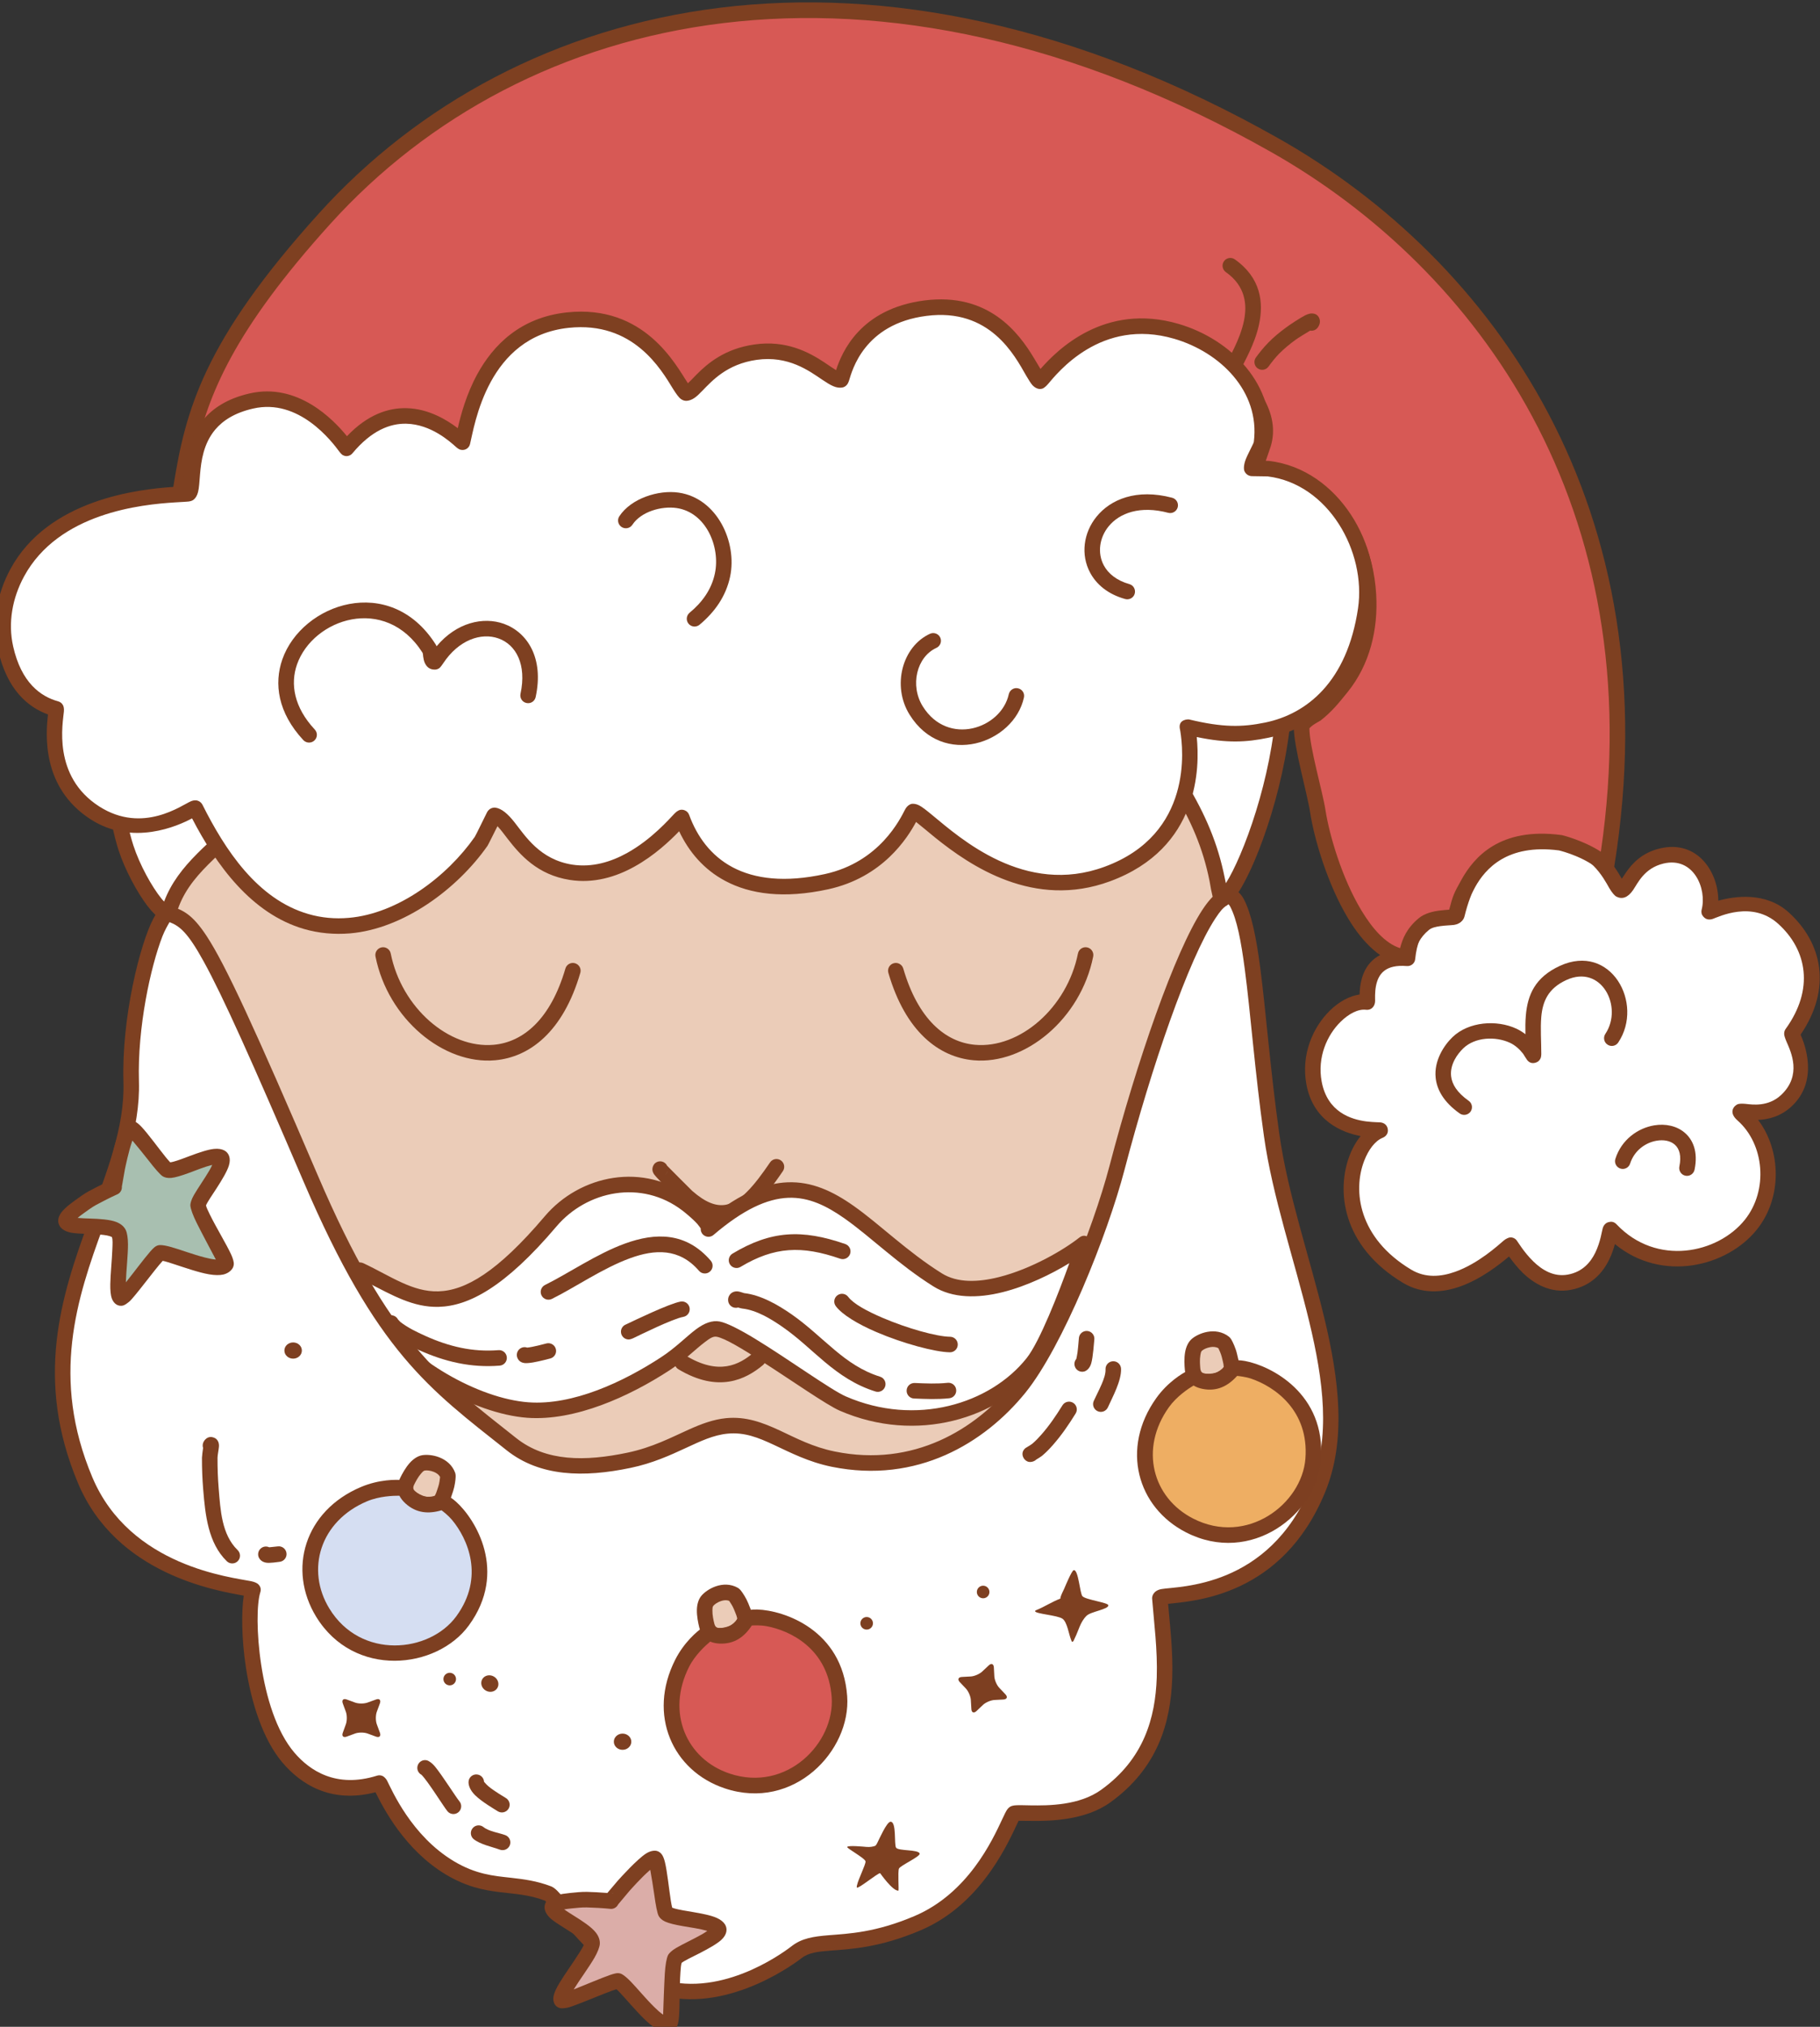
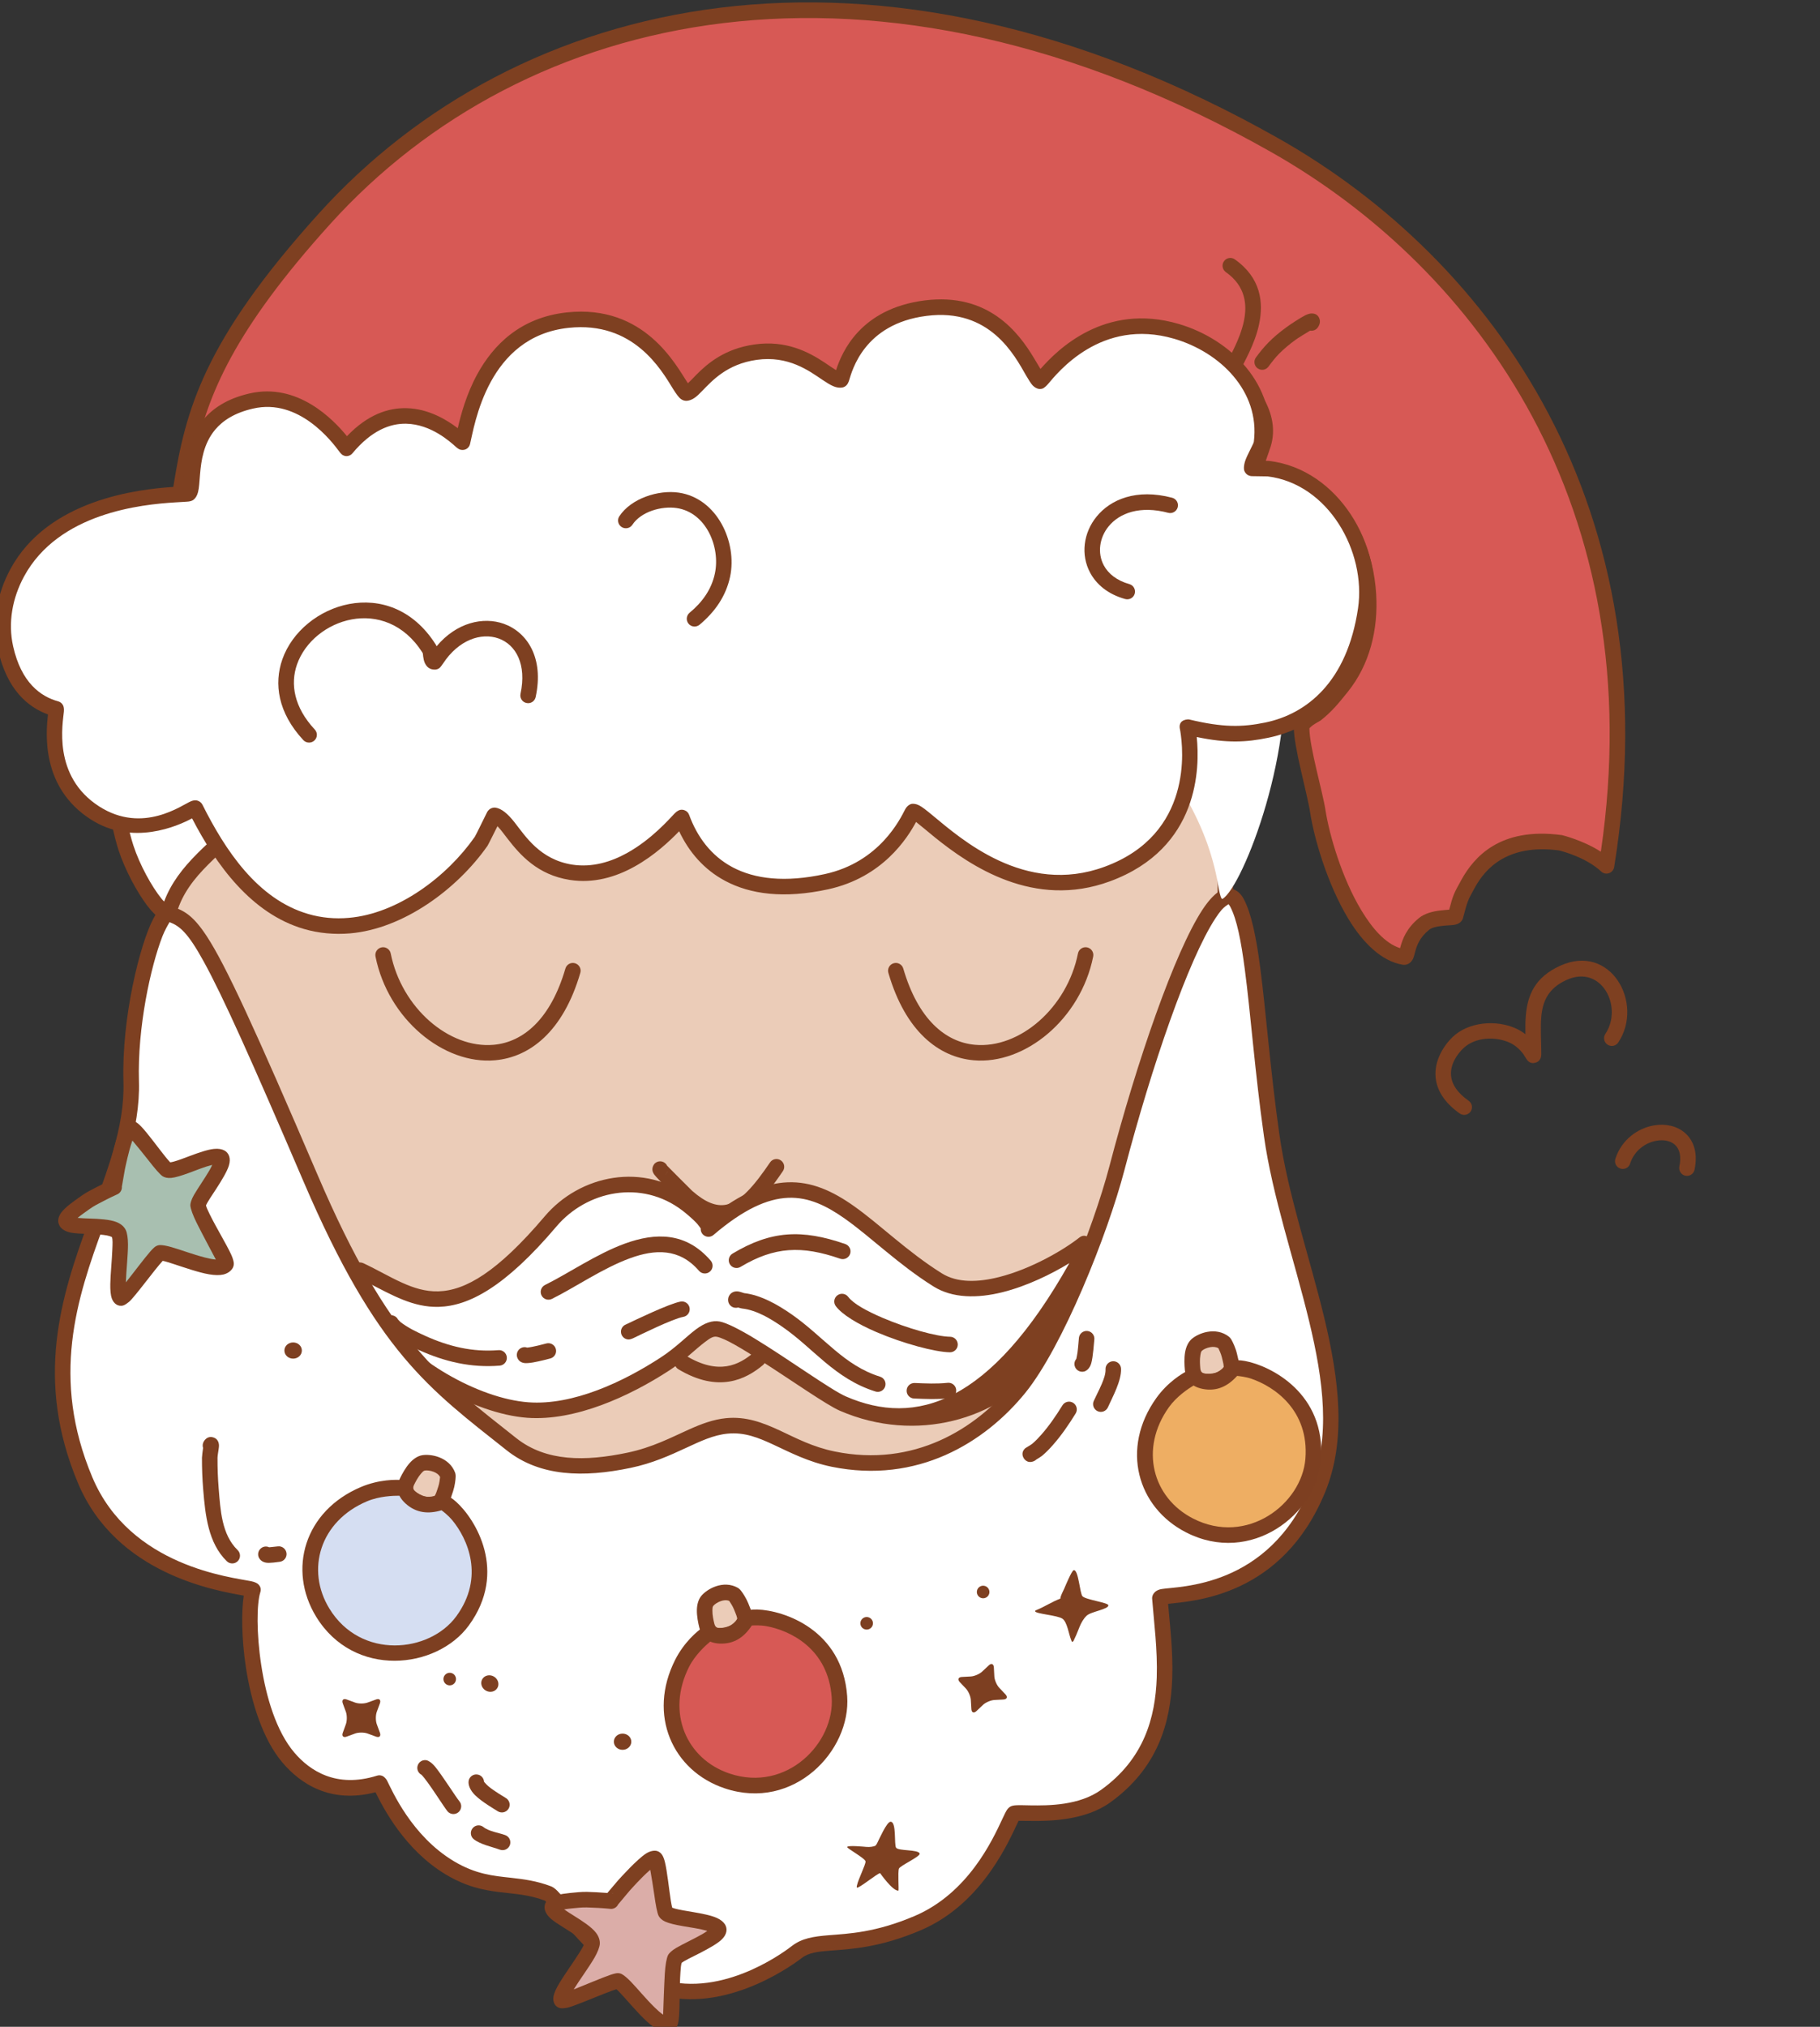
<svg xmlns="http://www.w3.org/2000/svg" width="100%" height="100%" viewBox="0 0 3908 4350" version="1.1" xml:space="preserve" style="fill-rule:evenodd;clip-rule:evenodd;stroke-linejoin:round;stroke-miterlimit:2;">
  <rect x="0" y="0" width="3908" height="4350" fill="#333333" stroke="none" />
  <g transform="matrix(1,0,0,1,-61335,-8596)">
    <g transform="matrix(1,0,0,1,-0.333,0)">
      <g id="Santa-01" transform="matrix(1,0,0,1,32897.7,2377.73)">
        <g transform="matrix(1.042,0,0,1.042,-8062.05,-2808.34)">
          <path d="M35413.2,10168.6C35385.6,10236.1 35356.8,10535.3 35392.6,10788.7C35478.8,11399.7 36089.8,11942.2 36721,11869.6C37458.8,11784.6 37586.6,10886.9 37547.4,10288.4C37543.4,10228.4 37511.2,9984.1 37487.2,9984.1L35817,10130.2L35413.2,10168.6Z" style="fill:rgb(235,204,184);" />
        </g>
        <g transform="matrix(1.042,0,0,1.042,-8062.05,-2808.34)">
          <path d="M35411.7,10152.7C35405.8,10153.2 35400.6,10157 35398.4,10162.5C35370.4,10230.9 35340.5,10534.1 35376.7,10790.9C35464.1,11409.9 36083.4,11959 36722.8,11885.4C37098.3,11842.2 37319.1,11592.7 37440.5,11277.3C37560.6,10965.3 37583.1,10588.7 37563.3,10287.4C37560.1,10238.7 37538.4,10070.5 37517.5,10005.1C37512.9,9990.91 37507.9,9980.88 37503.5,9975.99C37498.2,9970.05 37492.3,9968.11 37487.2,9968.11C37486.7,9968.11 37486.3,9968.13 37485.8,9968.17L35815.6,10114.3C35815.6,10114.3 35815.5,10114.3 35815.5,10114.3C35815.5,10114.3 35411.7,10152.7 35411.7,10152.7ZM37481.3,10000.7C37482.9,10004.1 37485.4,10009.6 37487,10014.9C37507.4,10078.4 37528.3,10242.1 37531.4,10289.5C37550.9,10586.6 37529.1,10958.1 37410.6,11265.8C37293.5,11570.1 37081.4,11812 36719.1,11853.7C36096.2,11925.4 35493.5,11389.5 35408.4,10786.5C35374.5,10546.3 35398.7,10264.4 35424.8,10183.5L35424.8,10183.5C35424.8,10183.5 35813,10146.7 35818.5,10146.1L37481.3,10000.7Z" style="fill:rgb(126,64,33);" />
        </g>
        <g transform="matrix(1,0,0,1,-2732.51,994.211)">
          <path d="M33077.7,7312.07C33114.7,7438.92 33186.7,7492.99 33260.7,7499.63C33371,7509.53 33490.6,7411.27 33517.5,7276.95C33519.3,7267.93 33513.4,7259.14 33504.4,7257.34C33495.4,7255.53 33486.6,7261.39 33484.8,7270.41C33461.4,7387.19 33359.6,7475.04 33263.7,7466.43C33200.2,7460.73 33141.4,7411.52 33109.7,7302.74C33107.1,7293.91 33097.9,7288.83 33089.1,7291.41C33080.2,7293.98 33075.1,7303.24 33077.7,7312.07Z" style="fill:rgb(126,64,33);" />
        </g>
        <g transform="matrix(-1,0,0,1,62761.4,994.211)">
          <path d="M33109.7,7302.74C33141.4,7411.52 33200.2,7460.73 33263.7,7466.43C33359.6,7475.04 33461.4,7387.19 33484.8,7270.41C33486.6,7261.39 33495.4,7255.53 33504.4,7257.34C33513.4,7259.14 33519.3,7267.93 33517.5,7276.95C33490.6,7411.27 33371,7509.53 33260.7,7499.63C33186.7,7492.99 33114.7,7438.92 33077.7,7312.07C33075.1,7303.24 33080.2,7293.98 33089.1,7291.41C33097.9,7288.83 33107.1,7293.91 33109.7,7302.74Z" style="fill:rgb(126,64,33);" />
        </g>
        <g transform="matrix(1,0,0,1,-10.446,7.527)">
          <path d="M29880.5,8712.61C29879.9,8711.35 29879.1,8710.15 29878.2,8709.04C29872.2,8702.05 29861.7,8701.23 29854.7,8707.2C29852.3,8709.28 29844,8719.44 29853.1,8731.8C29860.9,8742.31 29908.3,8788.04 29912.6,8791.8C29951.2,8825.6 29984.2,8834.76 30013.6,8829.01C30031.5,8825.51 30048.4,8816.31 30064.6,8802.38C30086.4,8783.76 30107.3,8756.3 30129.1,8724.29C30134.3,8716.69 30132.3,8706.32 30124.7,8701.14C30117.1,8695.95 30106.7,8697.92 30101.6,8705.52C30084.8,8730.08 30068.8,8751.86 30052.3,8768.34C30037.9,8782.81 30023.3,8793.14 30007.2,8796.3C29985.8,8800.49 29962.7,8791.34 29934.5,8766.71C29930.9,8763.5 29886.4,8718.56 29880.5,8712.61ZM29881.9,8722.78C29881.3,8726.45 29879.4,8729.92 29876.4,8732.53C29879.1,8730.2 29881.3,8727.08 29881.9,8722.78Z" style="fill:rgb(126,64,33);" />
        </g>
        <g transform="matrix(1.042,0,0,1.042,-8062.05,-2808.34)">
          <path d="M36488.4,11194.2C36492.8,11181.6 36452.1,11149.4 36444.9,11143.8C36352.7,11072.9 36230.4,11099 36163,11178.6C35959.2,11419.1 35881.6,11331 35771.1,11279.4C35758.1,11273.3 35788.8,11365.7 35799.6,11381.5C35864.1,11475.8 36009.3,11559.1 36116.2,11567C36211.3,11574.1 36319.2,11524.1 36399.1,11472C36449.7,11439.1 36479.8,11394.9 36508.5,11400.4C36554.4,11409.1 36721.5,11534.7 36765.1,11553.7C36916.7,11619.5 37077.5,11569.3 37156.6,11470.1C37196.9,11419.6 37264.3,11223 37262.6,11224.4C37210.6,11265.5 37050.2,11355.2 36960.5,11298.9C36780.6,11186 36705.1,11009.3 36488.4,11194.2Z" style="fill:white;" />
        </g>
        <g transform="matrix(1.042,0,0,1.042,-8062.05,-2808.34)">
-           <path d="M36494.5,11168.5C36482.6,11153.3 36460.1,11135.3 36454.7,11131.2C36355.3,11054.7 36223.4,11082.5 36150.8,11168.3C36053.5,11283 35987.6,11321 35931.6,11322.6C35904.8,11323.3 35880.6,11315.4 35856.9,11304.7C35830.9,11293 35805.4,11277.8 35777.9,11264.9C35770.7,11261.6 35765,11263.1 35760.6,11265.9C35756.9,11268.3 35751.2,11275.1 35752.1,11287.4C35753.8,11310.1 35777.1,11376.8 35786.4,11390.5C35853.4,11488.4 36004.1,11574.8 36115,11583C36213.3,11590.2 36325.2,11539.2 36407.8,11485.4C36438.5,11465.4 36461.8,11441.4 36481.7,11426.6C36490.5,11420 36497.8,11414.6 36505.5,11416.1C36522.9,11419.4 36558.2,11441 36597.5,11466.1C36660.5,11506.5 36732.2,11556.8 36758.8,11568.3C36917.7,11637.4 37086.2,11584.1 37169.1,11480.1C37206.2,11433.6 37266.1,11266.4 37276.3,11234.4C37278.7,11227.2 37278.5,11222.7 37278.4,11222.2C37277.5,11215.3 37273.4,11212.2 37270.6,11210.5C37266.3,11208 37259.9,11206.1 37252.7,11211.8C37222.6,11235.7 37154.8,11276.3 37086.7,11293.3C37044.2,11303.9 37001.4,11305.7 36969,11285.3C36897.3,11240.3 36842.3,11185.2 36788.2,11147C36744.4,11116 36701,11096 36651.3,11098C36606.4,11099.8 36555.7,11119.8 36494.5,11168.5ZM36472.5,11193.1C36472.1,11198.7 36474.6,11204.2 36479.4,11207.4C36485.4,11211.5 36493.3,11211.1 36498.8,11206.4C36560.1,11154.1 36609,11131.7 36652.6,11129.9C36695.3,11128.2 36732.1,11146.5 36769.8,11173.1C36824.2,11211.6 36879.7,11267.1 36952,11312.4C36991.3,11337.1 37042.9,11337.2 37094.5,11324.3C37144.9,11311.7 37195.2,11287 37232.1,11264.5C37210.7,11324.2 37171.2,11426.1 37144.1,11460.1C37068.9,11554.6 36915.7,11601.7 36771.5,11539C36741.2,11525.9 36651.2,11460.8 36584.2,11420.1C36553.1,11401.2 36526.3,11387.5 36511.5,11384.7C36496.2,11381.8 36480.1,11387.9 36462.6,11400.9C36443.1,11415.5 36420.4,11439.1 36390.3,11458.6C36313.2,11508.9 36209.2,11557.9 36117.4,11551.1C36014.5,11543.5 35874.9,11463.2 35812.8,11372.5C35806.9,11363.8 35794.6,11330.1 35788.1,11305.6C35836,11330 35879.9,11356 35932.5,11354.5C35993.8,11352.9 36068.6,11314.7 36175.2,11188.9C36237.4,11115.6 36350.1,11091.1 36435.2,11156.5C36439.2,11159.6 36454.5,11171.7 36465.2,11183.4C36468,11186.5 36471.3,11191.3 36472.5,11193.1Z" style="fill:rgb(126,64,33);" />
+           <path d="M36494.5,11168.5C36482.6,11153.3 36460.1,11135.3 36454.7,11131.2C36355.3,11054.7 36223.4,11082.5 36150.8,11168.3C36053.5,11283 35987.6,11321 35931.6,11322.6C35904.8,11323.3 35880.6,11315.4 35856.9,11304.7C35830.9,11293 35805.4,11277.8 35777.9,11264.9C35770.7,11261.6 35765,11263.1 35760.6,11265.9C35756.9,11268.3 35751.2,11275.1 35752.1,11287.4C35753.8,11310.1 35777.1,11376.8 35786.4,11390.5C35853.4,11488.4 36004.1,11574.8 36115,11583C36213.3,11590.2 36325.2,11539.2 36407.8,11485.4C36438.5,11465.4 36461.8,11441.4 36481.7,11426.6C36490.5,11420 36497.8,11414.6 36505.5,11416.1C36522.9,11419.4 36558.2,11441 36597.5,11466.1C36660.5,11506.5 36732.2,11556.8 36758.8,11568.3C36917.7,11637.4 37086.2,11584.1 37169.1,11480.1C37206.2,11433.6 37266.1,11266.4 37276.3,11234.4C37278.7,11227.2 37278.5,11222.7 37278.4,11222.2C37277.5,11215.3 37273.4,11212.2 37270.6,11210.5C37266.3,11208 37259.9,11206.1 37252.7,11211.8C37222.6,11235.7 37154.8,11276.3 37086.7,11293.3C37044.2,11303.9 37001.4,11305.7 36969,11285.3C36897.3,11240.3 36842.3,11185.2 36788.2,11147C36744.4,11116 36701,11096 36651.3,11098C36606.4,11099.8 36555.7,11119.8 36494.5,11168.5ZM36472.5,11193.1C36472.1,11198.7 36474.6,11204.2 36479.4,11207.4C36485.4,11211.5 36493.3,11211.1 36498.8,11206.4C36560.1,11154.1 36609,11131.7 36652.6,11129.9C36695.3,11128.2 36732.1,11146.5 36769.8,11173.1C36824.2,11211.6 36879.7,11267.1 36952,11312.4C36991.3,11337.1 37042.9,11337.2 37094.5,11324.3C37144.9,11311.7 37195.2,11287 37232.1,11264.5C37068.9,11554.6 36915.7,11601.7 36771.5,11539C36741.2,11525.9 36651.2,11460.8 36584.2,11420.1C36553.1,11401.2 36526.3,11387.5 36511.5,11384.7C36496.2,11381.8 36480.1,11387.9 36462.6,11400.9C36443.1,11415.5 36420.4,11439.1 36390.3,11458.6C36313.2,11508.9 36209.2,11557.9 36117.4,11551.1C36014.5,11543.5 35874.9,11463.2 35812.8,11372.5C35806.9,11363.8 35794.6,11330.1 35788.1,11305.6C35836,11330 35879.9,11356 35932.5,11354.5C35993.8,11352.9 36068.6,11314.7 36175.2,11188.9C36237.4,11115.6 36350.1,11091.1 36435.2,11156.5C36439.2,11159.6 36454.5,11171.7 36465.2,11183.4C36468,11186.5 36471.3,11191.3 36472.5,11193.1Z" style="fill:rgb(126,64,33);" />
        </g>
        <path d="M29963.7,8923.92C29910.8,8862.52 29845.5,8863.2 29779.3,8887.33C29719.1,8909.23 29658.3,8951.19 29607.9,8976.11C29599.7,8980.19 29596.3,8990.19 29600.4,8998.44C29604.5,9006.68 29614.5,9010.07 29622.7,9005.99C29672.2,8981.53 29731.7,8940.14 29790.7,8918.65C29843.6,8899.38 29896.2,8896.62 29938.5,8945.68C29944.5,8952.64 29955,8953.43 29962,8947.42C29969,8941.42 29969.7,8930.89 29963.7,8923.92Z" style="fill:rgb(126,64,33);" />
        <path d="M29297.4,9055.55L29292.4,9050.35C29290.2,9045.9 29286,9042.47 29280.8,9041.39C29272.5,9039.68 29267.8,9043.37 29265,9046.33C29262.2,9049.35 29260,9053.53 29260.5,9059.41C29260.7,9061.13 29261.2,9064.03 29263.3,9067.35C29265.4,9070.73 29275.3,9080.65 29276.3,9081.42C29294.5,9095.6 29316,9106.23 29336.9,9115.68C29392.8,9140.92 29449.3,9154.2 29510.7,9149.22C29519.8,9148.48 29526.7,9140.43 29525.9,9131.26C29525.2,9122.09 29517.1,9115.26 29508,9116C29452.3,9120.51 29401.3,9108.17 29350.7,9085.3C29332.3,9077.02 29313.4,9067.9 29297.4,9055.55ZM29286.3,9071.79C29282.8,9074.02 29278.4,9074.94 29274,9074.03C29279.6,9075.19 29283.6,9073.75 29286.3,9071.79Z" style="fill:rgb(126,64,33);" />
        <path d="M29569.6,9110.53C29566.2,9109.32 29562.4,9109.2 29558.7,9110.44C29550,9113.38 29545.3,9122.84 29548.2,9131.56C29549.8,9136.12 29553.6,9142 29562.9,9143.58C29566.5,9144.18 29573.7,9143.86 29582.1,9142.39C29596.6,9139.86 29616.3,9134.67 29619.5,9133.78C29628.4,9131.32 29633.6,9122.12 29631.1,9113.26C29628.6,9104.4 29619.4,9099.2 29610.6,9101.66C29607.1,9102.63 29581.5,9109.52 29569.6,9110.53ZM29579.3,9119.6L29579.5,9119.95L29579.4,9119.8L29579.3,9119.6ZM29578.9,9118.62L29579,9118.96L29578.9,9118.71L29578.9,9118.62ZM29578.2,9117.47L29578.4,9117.71L29578.3,9117.65L29578.2,9117.47Z" style="fill:rgb(126,64,33);" />
        <path d="M29781.5,9060.92C29775.2,9063.4 29770.8,9069.58 29771,9076.71C29771.1,9085.91 29778.7,9093.24 29787.9,9093.07C29788.2,9093.07 29791.9,9092.89 29797.5,9090.23C29811.9,9083.36 29882.3,9048.49 29904.8,9044.57C29913.9,9042.99 29919.9,9034.36 29918.4,9025.29C29916.8,9016.23 29908.2,9010.15 29899.1,9011.73C29874.8,9015.95 29798.8,9052.72 29783.2,9060.12L29781.5,9060.92Z" style="fill:rgb(126,64,33);" />
        <path d="M30022.6,9024.44C30025.6,9025.38 30029.4,9026.46 30031.3,9026.67C30062.2,9030.01 30093.2,9048.99 30118.1,9066.27C30151.7,9089.58 30179.3,9116.89 30208.8,9141.51C30240.3,9167.8 30273.9,9191.12 30317.5,9204.77C30326.2,9207.52 30335.6,9202.62 30338.3,9193.84C30341.1,9185.07 30336.2,9175.71 30327.4,9172.96C30288.3,9160.72 30258.4,9139.5 30230.2,9115.92C30199.9,9090.68 30171.5,9062.79 30137.1,9038.9C30108.1,9018.73 30071.5,8997.63 30035.4,8993.58C30034.6,8993.31 30026.4,8990.56 30023.2,8990.08C30018.8,8989.41 30015.2,8990.07 30012.5,8991.1C30009,8992.48 30006.3,8994.69 30004.3,8997.55C30002.2,9000.62 30000.4,9004.79 30001.2,9010.72C30002.5,9019.84 30010.9,9026.23 30020,9024.99C30020.9,9024.87 30021.7,9024.69 30022.6,9024.44ZM30034.4,9007.26C30034.5,9009 30034.4,9010.7 30034,9012.32C30034.4,9010.85 30034.5,9009.17 30034.4,9007.26Z" style="fill:rgb(126,64,33);" />
        <path d="M30400.3,9219.8C30425.8,9220.84 30450.4,9221.94 30476,9219.25C30485.2,9218.28 30491.8,9210.07 30490.8,9200.93C30489.9,9191.78 30481.7,9185.13 30472.5,9186.1C30448.6,9188.61 30425.6,9187.46 30401.7,9186.49C30392.5,9186.12 30384.7,9193.27 30384.4,9202.47C30384,9211.66 30391.2,9219.42 30400.3,9219.8Z" style="fill:rgb(126,64,33);" />
        <path d="M30027.7,8937.33C30100.5,8893.75 30159.1,8891.09 30241.7,8919.74C30250.4,8922.76 30259.9,8918.15 30263,8909.46C30266,8900.77 30261.4,8891.26 30252.7,8888.25C30159.2,8855.83 30092.9,8859.43 30010.6,8908.74C30002.7,8913.46 30000.1,8923.7 30004.8,8931.6C30009.6,8939.49 30019.8,8942.06 30027.7,8937.33Z" style="fill:rgb(126,64,33);" />
        <path d="M30232.4,9021.67C30245.9,9039.77 30279.7,9060.17 30319.6,9077.22C30376.6,9101.66 30445.6,9120.21 30477.4,9120.58C30486.6,9120.69 30494.1,9113.31 30494.2,9104.11C30494.3,9094.91 30487,9087.35 30477.8,9087.25C30448.5,9086.91 30385.2,9069.08 30332.7,9046.58C30299.5,9032.35 30270.4,9016.78 30259,9001.67C30253.5,8994.31 30243.1,8992.82 30235.7,8998.33C30228.3,9003.85 30226.8,9014.31 30232.4,9021.67Z" style="fill:rgb(126,64,33);" />
        <g transform="matrix(1.042,0,0,1.042,-8062.05,-2808.34)">
          <path d="M35298.9,10890.5C35293.9,10729.1 35353.2,10537.1 35375.9,10544.5C35431.3,10562.6 35452.5,10585.6 35668.9,11090.6C35817.8,11438.1 35925,11512.6 36082.5,11637.4C36147.7,11689.1 36233,11689.7 36324.6,11670.6C36413.1,11652.1 36464.6,11605.8 36526.1,11599.7C36602.3,11592.3 36652,11649.1 36745.7,11668.2C36914.8,11702.6 37048.2,11620.9 37128.9,11521.6C37205.1,11427.7 37295.7,11200.3 37330.1,11068.9C37410.6,10761.7 37533.3,10438.4 37577.6,10522.3C37614.1,10591.6 37617.7,10779.2 37648.9,11000.7C37683.9,11248.7 37830,11522.8 37744.3,11730.6C37643.9,11973.8 37417.6,11941.4 37418.6,11954.5C37428.1,12076.6 37462.3,12250.6 37307,12362.3C37238.5,12411.5 37130.2,12392.8 37118.3,12397.9C37109.5,12401.6 37062.9,12562.7 36919.7,12623.8C36781.4,12682.8 36714.6,12649.5 36670.6,12683.2C36662.8,12689.2 36533.8,12789.5 36400.8,12759C36268.8,12728.6 36178.8,12570.8 36158.4,12563C36087.5,12536 36034.9,12557.4 35955.7,12510.2C35854.1,12449.5 35813,12334.5 35810.3,12335.4C35717.5,12364.5 35657.7,12323.7 35623.1,12283.2C35544.4,12191 35534,11987.6 35549.6,11937.7C35552,11930.1 35293.7,11924.4 35204.1,11711.8C35057.2,11363.2 35306.2,11131.3 35298.9,10890.5Z" style="fill:white;" />
        </g>
        <g transform="matrix(1.042,0,0,1.042,-8062.05,-2808.34)">
          <path d="M35530.8,11949.3C35525.9,11981.4 35526.1,12037.3 35535.2,12097C35546.1,12168.6 35569.9,12245.5 35610.9,12293.6C35647,12335.8 35708.3,12378.6 35802.3,12354.3C35817.8,12385.8 35862.4,12473.1 35947.5,12523.9C35989.5,12548.9 36024.4,12555.9 36058.2,12560C36088.6,12563.8 36118,12564.9 36151.6,12577.6C36153.4,12579.5 36168.6,12596.3 36182.4,12613.2C36225.9,12666.2 36301.1,12752.5 36397.2,12774.5C36536.7,12806.6 36672.2,12702.2 36680.4,12695.9C36695.6,12684.2 36714.4,12682.6 36738.7,12680.6C36781.9,12677.2 36840.7,12674.8 36926,12638.5C37056.4,12582.8 37110.4,12447.7 37127.5,12413.1C37132.9,12413.1 37142.1,12413.1 37151.1,12413.3C37193.9,12414 37265.4,12411.9 37316.3,12375.3C37414.3,12304.8 37441,12210.9 37444.1,12119.2C37446,12065.5 37439.6,12012.6 37435.6,11966.2C37488.2,11960.3 37670.5,11951.3 37759,11736.7C37803.1,11629.9 37788.4,11506 37757.4,11377C37727.3,11252 37682.2,11122 37664.8,10998.5C37646,10865.7 37637.2,10745 37625.3,10654.8C37617.1,10592.1 37606.9,10543.7 37591.7,10514.9C37585,10502.1 37576.3,10495.9 37567.6,10493.7C37559,10491.6 37549.3,10493.2 37539.1,10499.9C37529.3,10506.5 37518.1,10518.8 37506.4,10536.5C37449.6,10622.9 37371.5,10847.8 37314.7,11064.8C37280.7,11194.4 37191.6,11418.9 37116.5,11511.5C37039.1,11606.8 36911.2,11685.5 36748.9,11652.5C36703.4,11643.3 36668.7,11624.7 36636.1,11609.5C36599.7,11592.6 36565.6,11579.8 36524.5,11583.8C36498.3,11586.4 36473.6,11595.7 36447.6,11607.4C36411.9,11623.4 36373.1,11644.1 36321.3,11654.9C36234.8,11673 36154,11673.7 36092.4,11624.9C35936.7,11501.5 35830.8,11427.9 35683.6,11084.3C35553.1,10779.7 35493.1,10649.6 35454,10590.3C35424.9,10546.1 35405.8,10537.5 35380.9,10529.3C35375.6,10527.6 35369.7,10527.8 35363.4,10531.5C35358.1,10534.6 35351.2,10542.2 35344.6,10554.7C35317.2,10606.4 35278.8,10758.7 35282.9,10890.9L35282.9,10890.9C35285.8,10985.3 35248,11078.2 35211.4,11177.7C35154.1,11333.3 35099.3,11504.2 35189.4,11718C35268.2,11905.1 35472.3,11938.8 35530.8,11949.3ZM37560,10525.1C37560.8,10526 37562.5,10528 37563.4,10529.8C37577.5,10556.4 37586,10601.2 37593.6,10658.9C37605.6,10749.2 37614.3,10870 37633.1,11002.9C37650.6,11127.4 37696,11258.5 37726.3,11384.4C37755.7,11506.4 37771.2,11623.5 37729.5,11724.5C37642.7,11934.7 37457.3,11929.6 37422,11935.8C37405.3,11938.8 37402.2,11950.4 37402.7,11955.7C37406.4,12004 37414.1,12060.6 37412.2,12118.1C37409.3,12200.8 37386,12285.8 37297.6,12349.3C37252.7,12381.6 37189.3,12381.9 37151.6,12381.3C37139.1,12381.1 37129.1,12380.7 37122.9,12381.1C37117.9,12381.3 37114.2,12382.2 37112.1,12383.1C37110,12384 37107.1,12385.8 37104.3,12389.5C37102.1,12392.4 37098.4,12399.7 37093.6,12410.2C37073.4,12453.4 37023.3,12562.2 36913.4,12609.1C36832.7,12643.5 36777,12645.5 36736.2,12648.8C36704.5,12651.3 36680.8,12655.3 36660.9,12670.5C36653.5,12676.2 36531,12772.5 36404.4,12743.4C36315.7,12723 36247.3,12641.8 36207.2,12592.9C36194.2,12577.1 36183.9,12564.3 36176.8,12557.2C36171.7,12552.1 36167.3,12549.3 36164.1,12548.1C36134.3,12536.7 36107.6,12533.4 36081,12530.4C36045,12526.5 36008.9,12523.3 35963.9,12496.4C35876.1,12444 35835.7,12349 35826.5,12331.1C35822.7,12323.7 35817.8,12321.2 35816.6,12320.7C35812.5,12318.9 35808.7,12319.1 35805.5,12320.1C35721.1,12346.6 35666.7,12309.6 35635.2,12272.8C35597.6,12228.7 35576.8,12157.8 35566.8,12092.2C35556.8,12026.7 35557.4,11966.3 35564.9,11942.4C35566.6,11937 35566.2,11931.1 35560.5,11925.7C35559.1,11924.3 35554.5,11921.3 35546.1,11919.6C35506.7,11911.5 35296.5,11890 35218.8,11705.6C35132.6,11501.1 35186.6,11337.6 35241.4,11188.7C35279.5,11085.2 35317.8,10988.2 35314.8,10890L35314.8,10890C35311.5,10779.3 35338.8,10654 35363.2,10591.3C35367.8,10579.5 35374.5,10567.7 35377.9,10562.1C35399.4,10570.4 35415.8,10584.3 35448,10642.7C35487.2,10713.6 35546.3,10845.2 35654.2,11096.9C35804.8,11448.4 35913.2,11523.7 36072.6,11650C36141.3,11704.5 36231.3,11706.4 36327.9,11686.2C36373.5,11676.7 36409.6,11660.1 36442.2,11645C36472.1,11631.2 36498.6,11618.5 36527.7,11615.7C36562.7,11612.2 36591.6,11624.1 36622.6,11638.5C36657.2,11654.6 36694.2,11674 36742.5,11683.9C36918.5,11719.6 37057.4,11634.9 37141.3,11531.7C37218.5,11436.5 37310.7,11206.1 37345.6,11072.9C37401.4,10859.9 37477.4,10638.9 37533.2,10554.1C37537.6,10547.4 37541.8,10541.6 37545.9,10536.8C37550.8,10531.1 37558.3,10526.2 37560,10525.1Z" style="fill:rgb(126,64,33);" />
        </g>
        <g transform="matrix(0.997,0,-1.38778e-16,0.964,-7492.19,-9850.63)">
          <path d="M36283.7,19312.3C36283.6,19312.4 36283.5,19312.4 36283.3,19312.4C36282.7,19312.5 36289.9,19272.1 36290.6,19268.4C36293.1,19256.4 36307.9,19183.7 36319.5,19181.2C36329.5,19179.1 36384.1,19264.8 36397.1,19273.1C36412.1,19282.7 36493,19234.1 36513.2,19245.6C36530.8,19255.6 36464,19337.7 36464.6,19351.6C36465.7,19375.9 36530.2,19475.1 36524.4,19483.7C36507.8,19508.7 36407.2,19457.4 36382.8,19458.3C36376.6,19458.5 36318.7,19542.5 36305.3,19553.9C36304.1,19555 36299.4,19559.9 36297.5,19558.7C36282.7,19548.9 36304.4,19438.4 36293.8,19415.1C36278.2,19380.9 36116.5,19424 36208.1,19356.4C36217.5,19349.4 36226.9,19342.1 36237.1,19336.3C36249.8,19329.1 36270.4,19318.3 36283.7,19312.3Z" style="fill:rgb(168,191,176);" />
        </g>
        <g transform="matrix(0.997,0,-1.38778e-16,0.964,-7492.19,-9850.63)">
          <path d="M36268,19300.7C36255.2,19307 36239.5,19315.2 36229.1,19321.1C36218.3,19327.3 36208.3,19334.9 36198.4,19342.3C36180.8,19355.3 36171.4,19365.3 36167.5,19372.4C36161.6,19382.9 36162.7,19391.3 36166.1,19397.8C36169.4,19404.4 36177.7,19410.8 36191.1,19413.4C36208.3,19416.7 36237.9,19415.5 36260.8,19418.4C36265.8,19419 36270.3,19419.8 36274.2,19421.1C36275.9,19421.6 36278.2,19422.8 36279,19423.2C36280.9,19428.5 36280.4,19438.5 36279.9,19450.4C36279,19474.6 36275.9,19505 36275.5,19527.5C36275.2,19541.2 36276.3,19552.6 36278.6,19559.4C36280.9,19566.3 36284.7,19570.7 36288.6,19573.3C36292.6,19575.9 36297.7,19577.1 36303.6,19575.4C36307.7,19574.1 36314.2,19568.8 36316,19567.2C36327.5,19557.4 36371.5,19494.8 36388.4,19476.1C36394.4,19477.2 36402.9,19480.2 36412.6,19483.4C36436.2,19491.3 36465.6,19502.1 36488.3,19506.1C36500.4,19508.2 36511,19508.4 36519,19506.5C36527.6,19504.3 36534,19499.8 36538.2,19493.6C36539.9,19490.9 36541.4,19487.4 36541.5,19482.7C36541.6,19478.8 36539.9,19471.3 36535.7,19461.8C36526.2,19440.3 36502.9,19400.7 36489.5,19372.2C36485.7,19364 36482.4,19357.2 36481.6,19352.6C36484.9,19344.5 36494.6,19330.1 36504.1,19315C36515.5,19296.7 36526.9,19277.3 36530.8,19264.3C36536,19247.1 36530.4,19235.6 36521.3,19230.4C36515.9,19227.4 36508.2,19225.8 36498.7,19226.9C36485.2,19228.3 36466,19235.2 36447.3,19242.4C36434.5,19247.4 36422,19252.4 36411.9,19255.2C36409.5,19255.9 36406.5,19256.5 36404.6,19256.8C36402.3,19254.3 36398.2,19249.6 36394.8,19245.2C36378.8,19224.7 36356.2,19192.3 36342.2,19177.2C36337.1,19171.6 36332.4,19168 36329.2,19166.3C36324.1,19163.6 36319.6,19163.6 36316.1,19164.3C36310.8,19165.4 36303,19170.7 36297.3,19182.3C36287,19203.7 36276.4,19254.7 36274.3,19264.9C36273.8,19267.4 36270.1,19288.1 36268,19300.7ZM36323.1,19208.3C36322.7,19209.5 36322.3,19210.6 36321.9,19211.6C36314.7,19233.9 36308.5,19264.6 36307,19272C36306.4,19274.7 36301.8,19302.5 36300.4,19310.8C36300.9,19317.4 36297.7,19324.1 36291.8,19327.4C36290.9,19327.9 36290.1,19328.3 36289.3,19328.6C36276.4,19334.6 36257.1,19344.7 36245.1,19351.5C36235.5,19356.9 36226.7,19363.9 36217.8,19370.4C36212.7,19374.2 36208.5,19377.5 36205.1,19380.5C36212.8,19381.3 36221.8,19381.5 36231.1,19381.9C36252.3,19382.6 36274.8,19384 36288.7,19389.7C36298.7,19393.8 36305.4,19400.1 36308.9,19407.7C36311.8,19414.1 36313.5,19425.4 36313.6,19439.5C36313.6,19463.6 36309.8,19498.1 36309,19524C36324.9,19503.6 36348.1,19471.3 36361.1,19455.9C36366.3,19449.6 36370.6,19445.6 36372.9,19444.1C36376.7,19441.6 36380,19441.1 36382.3,19441C36387.8,19440.8 36396.5,19442.4 36407.1,19445.5C36426.5,19451.2 36454.3,19462.1 36478.6,19468.5C36487.5,19470.9 36495.8,19472.7 36502.8,19473.2C36493.4,19454.9 36473.4,19416.1 36461.8,19392.2C36453.5,19375 36448.3,19360.3 36447.9,19352.4C36447.8,19348.2 36449.9,19339.8 36455.5,19329.7C36463.4,19315.4 36478.3,19293.5 36489.1,19274.5C36491.2,19270.8 36493.3,19266.5 36495,19262.6C36494.6,19262.7 36494.2,19262.8 36493.8,19262.8C36479.2,19266.5 36460.9,19274.2 36444.4,19280.5C36429.4,19286.2 36415.7,19290.6 36406.6,19291.5C36398.6,19292.2 36392.4,19290.5 36388.3,19287.8C36382.9,19284.4 36370.8,19269.9 36357.7,19252.3C36347.5,19238.7 36332.6,19220.1 36323.1,19208.3ZM36280.1,19295.4C36278.7,19295.7 36277.7,19296.1 36276.4,19296.7L36277,19296.5C36278,19296 36279,19295.7 36280.1,19295.4Z" style="fill:rgb(126,64,33);" />
        </g>
        <g transform="matrix(0.864,0.499,-0.482,0.835,7709.18,-23932.8)">
          <path d="M36283.7,19312.3C36283.6,19312.4 36283.5,19312.4 36283.3,19312.4C36282.7,19312.5 36289.9,19272.1 36290.6,19268.4C36293.1,19256.4 36307.9,19183.7 36319.5,19181.2C36329.5,19179.1 36384.1,19264.8 36397.1,19273.1C36412.1,19282.7 36493,19234.1 36513.2,19245.6C36530.8,19255.6 36464,19337.7 36464.6,19351.6C36465.7,19375.9 36530.2,19475.1 36524.4,19483.7C36507.8,19508.7 36407.2,19457.4 36382.8,19458.3C36376.6,19458.5 36318.7,19542.5 36305.3,19553.9C36304.1,19555 36299.4,19559.9 36297.5,19558.7C36282.7,19548.9 36304.4,19438.4 36293.8,19415.1C36278.2,19380.9 36116.5,19424 36208.1,19356.4C36217.5,19349.4 36226.9,19342.1 36237.1,19336.3C36249.8,19329.1 36270.4,19318.3 36283.7,19312.3Z" style="fill:rgb(219,173,168);" />
        </g>
        <g transform="matrix(0.864,0.499,-0.482,0.835,7709.18,-23932.8)">
          <path d="M36268,19300.7C36255.2,19307 36239.5,19315.2 36229.1,19321.1C36218.3,19327.3 36208.3,19334.9 36198.4,19342.3C36180.8,19355.3 36171.4,19365.3 36167.5,19372.4C36161.6,19382.9 36162.7,19391.3 36166.1,19397.8C36169.4,19404.4 36177.7,19410.8 36191.1,19413.4C36208.3,19416.7 36237.9,19415.5 36260.8,19418.4C36265.8,19419 36270.3,19419.8 36274.2,19421.1C36275.9,19421.6 36278.2,19422.8 36279,19423.2C36280.9,19428.5 36280.4,19438.5 36279.9,19450.4C36279,19474.6 36275.9,19505 36275.5,19527.5C36275.2,19541.2 36276.3,19552.6 36278.6,19559.4C36280.9,19566.3 36284.7,19570.7 36288.6,19573.3C36292.6,19575.9 36297.7,19577.1 36303.6,19575.4C36307.7,19574.1 36314.2,19568.8 36316,19567.2C36327.5,19557.4 36371.5,19494.8 36388.4,19476.1C36394.4,19477.2 36402.9,19480.2 36412.6,19483.4C36436.2,19491.3 36465.6,19502.1 36488.3,19506.1C36500.4,19508.2 36511,19508.4 36519,19506.5C36527.6,19504.3 36534,19499.8 36538.2,19493.6C36539.9,19490.9 36541.4,19487.4 36541.5,19482.7C36541.6,19478.8 36539.9,19471.3 36535.7,19461.8C36526.2,19440.3 36502.9,19400.7 36489.5,19372.2C36485.7,19364 36482.4,19357.2 36481.6,19352.6C36484.9,19344.5 36494.6,19330.1 36504.1,19315C36515.5,19296.7 36526.9,19277.3 36530.8,19264.3C36536,19247.1 36530.4,19235.6 36521.3,19230.4C36515.9,19227.4 36508.2,19225.8 36498.7,19226.9C36485.2,19228.3 36466,19235.2 36447.3,19242.4C36434.5,19247.4 36422,19252.4 36411.9,19255.2C36409.5,19255.9 36406.5,19256.5 36404.6,19256.8C36402.3,19254.3 36398.2,19249.6 36394.8,19245.2C36378.8,19224.7 36356.2,19192.3 36342.2,19177.2C36337.1,19171.6 36332.4,19168 36329.2,19166.3C36324.1,19163.6 36319.6,19163.6 36316.1,19164.3C36310.8,19165.4 36303,19170.7 36297.3,19182.3C36287,19203.7 36276.4,19254.7 36274.3,19264.9C36273.8,19267.4 36270.1,19288.1 36268,19300.7ZM36323.1,19208.3C36322.7,19209.5 36322.3,19210.6 36321.9,19211.6C36314.7,19233.9 36308.5,19264.6 36307,19272C36306.4,19274.7 36301.8,19302.5 36300.4,19310.8C36300.9,19317.4 36297.7,19324.1 36291.8,19327.4C36290.9,19327.9 36290.1,19328.3 36289.3,19328.6C36276.4,19334.6 36257.1,19344.7 36245.1,19351.5C36235.5,19356.9 36226.7,19363.9 36217.8,19370.4C36212.7,19374.2 36208.5,19377.5 36205.1,19380.5C36212.8,19381.3 36221.8,19381.5 36231.1,19381.9C36252.3,19382.6 36274.8,19384 36288.7,19389.7C36298.7,19393.8 36305.4,19400.1 36308.9,19407.7C36311.8,19414.1 36313.5,19425.4 36313.6,19439.5C36313.6,19463.6 36309.8,19498.1 36309,19524C36324.9,19503.6 36348.1,19471.3 36361.1,19455.9C36366.3,19449.6 36370.6,19445.6 36372.9,19444.1C36376.7,19441.6 36380,19441.1 36382.3,19441C36387.8,19440.8 36396.5,19442.4 36407.1,19445.5C36426.5,19451.2 36454.3,19462.1 36478.6,19468.5C36487.5,19470.9 36495.8,19472.7 36502.8,19473.2C36493.4,19454.9 36473.4,19416.1 36461.8,19392.2C36453.5,19375 36448.3,19360.3 36447.9,19352.4C36447.8,19348.2 36449.9,19339.8 36455.5,19329.7C36463.4,19315.4 36478.3,19293.5 36489.1,19274.5C36491.2,19270.8 36493.3,19266.5 36495,19262.6C36494.6,19262.7 36494.2,19262.8 36493.8,19262.8C36479.2,19266.5 36460.9,19274.2 36444.4,19280.5C36429.4,19286.2 36415.7,19290.6 36406.6,19291.5C36398.6,19292.2 36392.4,19290.5 36388.3,19287.8C36382.9,19284.4 36370.8,19269.9 36357.7,19252.3C36347.5,19238.7 36332.6,19220.1 36323.1,19208.3ZM36276.4,19296.7L36277,19296.5C36278,19296 36279,19295.7 36280.1,19295.4C36278.7,19295.7 36277.7,19296.1 36276.4,19296.7Z" style="fill:rgb(126,64,33);" />
        </g>
        <g transform="matrix(0.049,0.126,-0.133,0.052,28596.4,3289.96)">
          <path d="M43824.2,10501.9C43844.7,10409.2 43962.1,10226.1 44150.5,10229.1C44161.8,10229.3 44263.1,10274.8 44335.7,10331.8C44416,10394.9 44484.8,10442 44495.2,10497.3C44522.2,10640.2 44412.2,10787.9 44254,10880.4C44227.2,10896.1 44113.1,10945.9 44003.2,10832.7C43931.6,10759.1 43800.2,10610.8 43824.2,10501.9Z" style="fill:rgb(235,204,184);" />
        </g>
        <g transform="matrix(0.049,0.126,-0.133,0.052,28596.4,3289.96)">
          <path d="M43703.5,10478.2C43688.8,10544.9 43706,10622.3 43746.3,10697.1C43791.2,10780.3 43863.6,10861.4 43912.3,10911.6C44089.7,11094.2 44275.6,11004.9 44318.9,10979.6C44523.3,10860 44651.5,10661.5 44616.7,10476.8C44608.9,10435.5 44586.8,10395 44549.8,10355.7C44516.6,10320.6 44468.2,10284.2 44414.5,10242.1C44345.8,10188.2 44255.4,10143 44215.1,10127C44183.9,10114.5 44160.9,10112.7 44152.6,10112.5C44020.4,10110.4 43911.5,10170.6 43833.6,10250.7C43760.6,10325.6 43716.9,10417.2 43703.5,10478.2ZM44129.1,10346.6C44154.9,10359 44217.1,10390.3 44256.8,10421.5C44287.6,10445.6 44316.6,10467.2 44341,10488C44353.6,10498.8 44370.4,10517.4 44374.4,10521.8C44390.4,10621.7 44299.7,10716.6 44189,10781.3C44178.6,10787.4 44136.7,10797.8 44094,10753.9C44056.9,10715.6 44000.3,10654.7 43966.1,10591.3C43953.7,10568.2 43940.5,10546.2 43945,10525.7C43952,10493.9 43977.2,10447.6 44015.2,10408.5C44044.3,10378.6 44082.1,10351.9 44129.1,10346.6Z" style="fill:rgb(125,63,33);" />
        </g>
        <g transform="matrix(0.119,0.065,-0.068,0.126,25455.6,5482.06)">
          <path d="M43824.2,10501.9C43844.7,10409.2 43962.1,10226.1 44150.5,10229.1C44161.8,10229.3 44263.1,10274.8 44335.7,10331.8C44416,10394.9 44484.8,10442 44495.2,10497.3C44522.2,10640.2 44412.2,10787.9 44254,10880.4C44227.2,10896.1 44113.1,10945.9 44003.2,10832.7C43931.6,10759.1 43800.2,10610.8 43824.2,10501.9Z" style="fill:rgb(235,204,184);" />
        </g>
        <g transform="matrix(0.119,0.065,-0.068,0.126,25455.6,5482.06)">
          <path d="M43703.5,10478.2C43688.8,10544.9 43706,10622.3 43746.3,10697.1C43791.2,10780.3 43863.6,10861.4 43912.3,10911.6C44089.7,11094.2 44275.6,11004.9 44318.9,10979.6C44523.3,10860 44651.5,10661.5 44616.7,10476.8C44608.9,10435.5 44586.8,10395 44549.8,10355.7C44516.6,10320.6 44468.2,10284.2 44414.5,10242.1C44345.8,10188.2 44255.4,10143 44215.1,10127C44183.9,10114.5 44160.9,10112.7 44152.6,10112.5C44020.4,10110.4 43911.5,10170.6 43833.6,10250.7C43760.6,10325.6 43716.9,10417.2 43703.5,10478.2ZM44129.1,10346.6C44154.9,10359 44217.1,10390.3 44256.8,10421.5C44287.6,10445.6 44316.6,10467.2 44341,10488C44353.6,10498.8 44370.4,10517.4 44374.4,10521.8C44390.4,10621.7 44299.7,10716.6 44189,10781.3C44178.6,10787.4 44136.7,10797.8 44094,10753.9C44056.9,10715.6 44000.3,10654.7 43966.1,10591.3C43953.7,10568.2 43940.5,10546.2 43945,10525.7C43952,10493.9 43977.2,10447.6 44015.2,10408.5C44044.3,10378.6 44082.1,10351.9 44129.1,10346.6Z" style="fill:rgb(125,63,33);" />
        </g>
        <g transform="matrix(0.108,0.082,-0.086,0.114,27177.7,4313.78)">
          <path d="M43824.2,10501.9C43844.7,10409.2 43962.1,10226.1 44150.5,10229.1C44161.8,10229.3 44263.1,10274.8 44335.7,10331.8C44416,10394.9 44484.8,10442 44495.2,10497.3C44522.2,10640.2 44412.2,10787.9 44254,10880.4C44227.2,10896.1 44113.1,10945.9 44003.2,10832.7C43931.6,10759.1 43800.2,10610.8 43824.2,10501.9Z" style="fill:rgb(235,204,184);" />
        </g>
        <g transform="matrix(0.108,0.082,-0.086,0.114,27177.7,4313.78)">
          <path d="M43703.5,10478.2C43688.8,10544.9 43706,10622.3 43746.3,10697.1C43791.2,10780.3 43863.6,10861.4 43912.3,10911.6C44089.7,11094.2 44275.6,11004.9 44318.9,10979.6C44523.3,10860 44651.5,10661.5 44616.7,10476.8C44608.9,10435.5 44586.8,10395 44549.8,10355.7C44516.6,10320.6 44468.2,10284.2 44414.5,10242.1C44345.8,10188.2 44255.4,10143 44215.1,10127C44183.9,10114.5 44160.9,10112.7 44152.6,10112.5C44020.4,10110.4 43911.5,10170.6 43833.6,10250.7C43760.6,10325.6 43716.9,10417.2 43703.5,10478.2ZM44129.1,10346.6C44154.9,10359 44217.1,10390.3 44256.8,10421.5C44287.6,10445.6 44316.6,10467.2 44341,10488C44353.6,10498.8 44370.4,10517.4 44374.4,10521.8C44390.4,10621.7 44299.7,10716.6 44189,10781.3C44178.6,10787.4 44136.7,10797.8 44094,10753.9C44056.9,10715.6 44000.3,10654.7 43966.1,10591.3C43953.7,10568.2 43940.5,10546.2 43945,10525.7C43952,10493.9 43977.2,10447.6 44015.2,10408.5C44044.3,10378.6 44082.1,10351.9 44129.1,10346.6Z" style="fill:rgb(125,63,33);" />
        </g>
        <g transform="matrix(0.049,0.126,-0.133,0.052,28596.4,3289.96)">
          <path d="M44098,10899.4C44072.9,10915 43933.4,11175.6 43942.4,11504.9C43965.3,12352.9 44670.7,12863.4 45455.5,12729.8C46494,12553.1 46811.5,11446.6 46386,10815.1C45734.7,9848.36 44515.5,10337.1 44508.7,10467.6C44499.6,10641.5 44439.5,10789.1 44265.5,10871.1C44215.3,10894.7 44155.7,10913.2 44098,10899.4Z" style="fill:rgb(213,222,242);" />
        </g>
        <g transform="matrix(0.049,0.126,-0.133,0.052,28596.4,3289.96)">
          <path d="M44128.1,10786.4C44094.6,10778.4 44059.2,10784.1 44030.3,10802C44018.9,10809 43989.9,10833.4 43962.5,10881.8C43909.3,10975.7 43811.2,11217.4 43819.1,11507.9C43844.2,12435.6 44618.8,12990.7 45477.4,12844.6C46611.2,12651.6 46954.7,11442 46490.1,10752.5C45921.2,9908.18 44955.6,10081.1 44588.3,10256.8C44509.4,10294.6 44454.9,10335 44427.5,10366.4C44397.3,10400.9 44386.9,10434.8 44385.5,10461.8C44378.7,10591.8 44340.4,10705.5 44210.5,10766.7C44185.4,10778.6 44156.9,10793.2 44128.1,10786.4ZM44170.4,11018.8C44223.2,11013.7 44274.7,10997 44320.6,10975.4C44527,10878.1 44611.4,10710.4 44629.4,10507.8C44660.1,10489.5 44746.8,10440.4 44833.4,10412.9C45198.8,10296.9 45867.2,10262.2 46281.9,10877.7C46668.4,11451.2 46376.7,12454.6 45433.7,12615.1C44722.6,12736.1 44086.5,12270.3 44065.7,11501.9C44060.3,11303.1 44134.5,11103.2 44170.4,11018.8Z" style="fill:rgb(125,63,33);" />
        </g>
        <g transform="matrix(0.119,0.065,-0.068,0.126,25455.6,5482.06)">
          <path d="M44098,10899.4C44072.9,10915 43933.4,11175.6 43942.4,11504.9C43965.3,12352.9 44670.7,12863.4 45455.5,12729.8C46494,12553.1 46811.5,11446.6 46386,10815.1C45734.7,9848.36 44515.5,10337.1 44508.7,10467.6C44499.6,10641.5 44439.5,10789.1 44265.5,10871.1C44215.3,10894.7 44155.7,10913.2 44098,10899.4Z" style="fill:rgb(215,89,85);" />
        </g>
        <g transform="matrix(0.119,0.065,-0.068,0.126,25455.6,5482.06)">
          <path d="M44128.1,10786.4C44094.6,10778.4 44059.2,10784.1 44030.3,10802C44018.9,10809 43989.9,10833.4 43962.5,10881.8C43909.3,10975.7 43811.2,11217.4 43819.1,11507.9C43844.2,12435.6 44618.8,12990.7 45477.4,12844.6C46611.2,12651.6 46954.7,11442 46490.1,10752.5C45921.2,9908.18 44955.6,10081.1 44588.3,10256.8C44509.4,10294.6 44454.9,10335 44427.5,10366.4C44397.3,10400.9 44386.9,10434.8 44385.5,10461.8C44378.7,10591.8 44340.4,10705.5 44210.5,10766.7C44185.4,10778.6 44156.9,10793.2 44128.1,10786.4ZM44170.4,11018.8C44223.2,11013.7 44274.7,10997 44320.6,10975.4C44527,10878.1 44611.4,10710.4 44629.4,10507.8C44660.1,10489.5 44746.8,10440.4 44833.4,10412.9C45198.8,10296.9 45867.2,10262.2 46281.9,10877.7C46668.4,11451.2 46376.7,12454.6 45433.7,12615.1C44722.6,12736.1 44086.5,12270.3 44065.7,11501.9C44060.3,11303.1 44134.5,11103.2 44170.4,11018.8Z" style="fill:rgb(125,63,33);" />
        </g>
        <g transform="matrix(0.108,0.082,-0.086,0.114,27177.7,4313.78)">
          <path d="M44098,10899.4C44072.9,10915 43933.4,11175.6 43942.4,11504.9C43965.3,12352.9 44670.7,12863.4 45455.5,12729.8C46494,12553.1 46811.5,11446.6 46386,10815.1C45734.7,9848.36 44515.5,10337.1 44508.7,10467.6C44499.6,10641.5 44439.5,10789.1 44265.5,10871.1C44215.3,10894.7 44155.7,10913.2 44098,10899.4Z" style="fill:rgb(238,174,99);" />
        </g>
        <g transform="matrix(0.108,0.082,-0.086,0.114,27177.7,4313.78)">
          <path d="M44128.1,10786.4C44094.6,10778.4 44059.2,10784.1 44030.3,10802C44018.9,10809 43989.9,10833.4 43962.5,10881.8C43909.3,10975.7 43811.2,11217.4 43819.1,11507.9C43844.2,12435.6 44618.8,12990.7 45477.4,12844.6C46611.2,12651.6 46954.7,11442 46490.1,10752.5C45921.2,9908.18 44955.6,10081.1 44588.3,10256.8C44509.4,10294.6 44454.9,10335 44427.5,10366.4C44397.3,10400.9 44386.9,10434.8 44385.5,10461.8C44378.7,10591.8 44340.4,10705.5 44210.5,10766.7C44185.4,10778.6 44156.9,10793.2 44128.1,10786.4ZM44629.4,10507.8C44660.1,10489.5 44746.8,10440.4 44833.4,10412.9C45198.8,10296.9 45867.2,10262.2 46281.9,10877.7C46668.4,11451.2 46376.7,12454.6 45433.7,12615.1C44722.6,12736.1 44086.5,12270.3 44065.7,11501.9C44060.3,11303.1 44134.5,11103.2 44170.4,11018.8C44223.2,11013.7 44274.7,10997 44320.6,10975.4C44527,10878.1 44611.4,10710.4 44629.4,10507.8Z" style="fill:rgb(125,63,33);" />
        </g>
        <g transform="matrix(-7.039,2.544,2.544,7.039,37099.7,-729.501)">
          <path d="M1444.44,976.303C1444.44,975.307 1445.25,974.5 1446.24,974.5C1447.24,974.5 1448.05,975.307 1448.05,976.303C1448.05,977.299 1447.24,978.106 1446.24,978.106C1445.25,978.106 1444.44,977.299 1444.44,976.303Z" style="fill:rgb(125,63,33);" />
        </g>
        <g transform="matrix(-7.368,-1.317,-1.317,7.368,42490.4,4346.34)">
          <path d="M1444.44,976.303C1444.44,975.307 1445.25,974.5 1446.24,974.5C1447.24,974.5 1448.05,975.307 1448.05,976.303C1448.05,977.299 1447.24,978.106 1446.24,978.106C1445.25,978.106 1444.44,977.299 1444.44,976.303Z" style="fill:rgb(126,64,33);" />
        </g>
        <g transform="matrix(0.478,0.276,-0.256,0.443,29476.6,-11607.1)">
          <circle cx="19453.9" cy="36274" r="33.981" style="fill:rgb(126,64,33);" />
        </g>
        <g transform="matrix(0.628,0,0,0.628,8013.91,-2493.17)">
          <path d="M36148.3,19334.8C36147.8,19335 36147.2,19334.9 36147.3,19334.3C36148.9,19323.3 36156.7,19310.3 36161,19300.2C36164,19293.2 36186.2,19239.4 36192.9,19238C36209.6,19234.4 36213.8,19317.8 36223.2,19327.2C36235.1,19339.1 36310.6,19348.6 36311.5,19357.7C36312.9,19371.7 36251.8,19379.2 36237.1,19393.6C36214.9,19415.4 36210.3,19443.5 36196.4,19470.9C36194.1,19475.5 36192.2,19483.1 36187.9,19482.7C36186.2,19482.6 36184.3,19476.1 36183.8,19475C36176.7,19457.7 36170.7,19415 36154.8,19403.9C36137,19391.4 36061.5,19387.4 36061,19377.9C36060.9,19375.9 36064.6,19374.6 36065.8,19374.1C36092.6,19363.4 36121.1,19344.5 36148.3,19334.8Z" style="fill:rgb(126,64,33);" />
        </g>
        <g transform="matrix(0.61,0.105,-0.105,0.61,10163.8,-5532.05)">
          <path d="M36392.7,19493.1C36396.1,19491.1 36398.8,19481.3 36398.8,19481C36403,19467.1 36418.6,19404.9 36430.9,19401.6C36452.6,19395.7 36456.5,19478.6 36465.9,19487.1C36476.9,19496.9 36541,19479.7 36549.6,19492.6C36555.8,19501.9 36489.7,19545.6 36487.7,19556.9C36485.6,19569.1 36501,19631.7 36498.9,19632.3C36479.2,19637.3 36426.4,19583.3 36426.1,19583.3C36417.6,19584.4 36363,19648.1 36355.6,19646.2C36353.5,19645.6 36354.1,19639.8 36354.2,19638.4C36354.8,19617.3 36372.1,19561.9 36369.3,19551.7C36366.5,19541.4 36297.7,19518.2 36298.1,19513.3C36298.7,19506.5 36355.7,19502.3 36363.4,19501.7C36376.9,19500.6 36386.8,19496.5 36392.7,19493.1Z" style="fill:rgb(126,64,33);" />
        </g>
        <g transform="matrix(-11.416,-4.552,-4.552,11.416,51521.8,5453.8)">
          <path d="M1450.31,964.858L1448.9,964.207C1448.32,963.938 1448.32,963.5 1448.9,963.231L1450.31,962.58C1450.9,962.31 1451.59,961.619 1451.86,961.035L1452.51,959.627C1452.78,959.043 1453.22,959.043 1453.48,959.627L1454.14,961.035C1454.41,961.619 1455.1,962.31 1455.68,962.58L1457.09,963.231C1457.67,963.5 1457.67,963.938 1457.09,964.207L1455.68,964.858C1455.1,965.128 1454.41,965.82 1454.14,966.403L1453.48,967.812C1453.22,968.395 1452.78,968.395 1452.51,967.812L1451.86,966.403C1451.59,965.82 1450.9,965.128 1450.31,964.858Z" style="fill:rgb(125,63,33);" />
        </g>
        <g transform="matrix(-8.691,-8.691,-8.691,8.691,50217.2,14157.9)">
          <path d="M1450.31,964.858L1448.9,964.207C1448.32,963.938 1448.32,963.5 1448.9,963.231L1450.31,962.58C1450.9,962.31 1451.59,961.619 1451.86,961.035L1452.51,959.627C1452.78,959.043 1453.22,959.043 1453.48,959.627L1454.14,961.035C1454.41,961.619 1455.1,962.31 1455.68,962.58L1457.09,963.231C1457.67,963.5 1457.67,963.938 1457.09,964.207L1455.68,964.858C1455.1,965.128 1454.41,965.82 1454.14,966.403L1453.48,967.812C1453.22,968.395 1452.78,968.395 1452.51,967.812L1451.86,966.403C1451.59,965.82 1450.9,965.128 1450.31,964.858Z" style="fill:rgb(125,63,33);" />
        </g>
        <g transform="matrix(0.552,0,0,0.512,18328.5,-9455.47)">
          <circle cx="19453.9" cy="36274" r="33.981" style="fill:rgb(125,63,33);" />
        </g>
        <g transform="matrix(0.552,0,0,0.512,19035.9,-8615.92)">
          <circle cx="19453.9" cy="36274" r="33.981" style="fill:rgb(125,63,33);" />
        </g>
        <g transform="matrix(-7.039,2.544,2.544,7.039,37995,-849.203)">
          <path d="M1444.44,976.303C1444.44,975.307 1445.25,974.5 1446.24,974.5C1447.24,974.5 1448.05,975.307 1448.05,976.303C1448.05,977.299 1447.24,978.106 1446.24,978.106C1445.25,978.106 1444.44,977.299 1444.44,976.303Z" style="fill:rgb(125,63,33);" />
        </g>
        <path d="M28873.7,9325.98C28872.8,9332.34 28871.4,9342.66 28871.3,9346.87C28871.2,9369.82 28872.1,9392.86 28874,9415.73C28878.4,9468.82 28884.3,9529.84 28924.7,9569.07C28931.3,9575.47 28941.9,9575.31 28948.3,9568.7C28954.7,9562.1 28954.5,9551.54 28947.9,9545.14C28913.3,9511.54 28911,9458.43 28907.2,9412.96C28905.4,9391.06 28904.6,9369 28904.7,9347.02C28904.7,9341.73 28907.1,9330.18 28907.6,9324.4C28908.1,9320.02 28907.6,9316.74 28907.1,9315.12C28905,9307.69 28900.1,9304.74 28896.1,9303.4C28892.9,9302.35 28882.7,9299.58 28875.2,9312.01C28872.6,9316.39 28872.2,9321.49 28873.7,9325.98ZM28903.2,9330.1L28903,9330.34L28903.1,9330.22L28903.2,9330.1Z" style="fill:rgb(126,64,33);" />
        <path d="M29015.7,9539.09C29010.9,9536.81 29005,9536.87 29000.1,9539.77C28992.2,9544.43 28989.5,9554.66 28994.2,9562.59C28996.5,9566.48 29001.2,9570.89 29009.3,9572.16C29017.2,9573.39 29034,9570.78 29038.4,9570.22C29047.5,9569.06 29054,9560.71 29052.8,9551.58C29051.6,9542.46 29043.3,9535.99 29034.2,9537.15C29031.7,9537.47 29019.6,9538.7 29015.7,9539.09Z" style="fill:rgb(126,64,33);" />
        <path d="M29342.6,10027.3C29356,10040.3 29390.8,10096.6 29398.6,10105.8C29404.6,10112.8 29415.1,10113.6 29422.1,10107.6C29429.1,10101.6 29429.9,10091.1 29424,10084.1C29416.9,10075.8 29387.8,10029.4 29372.1,10010.2C29364.6,10001.1 29357.3,9996.96 29354,9996.23C29345,9994.23 29336.1,9999.89 29334.1,10008.9C29332.4,10016.4 29336.1,10023.8 29342.6,10027.3Z" style="fill:rgb(126,64,33);" />
        <path d="M29454.9,10165.6C29469.3,10177 29494.1,10181.9 29511.1,10188.1C29519.7,10191.2 29529.3,10186.8 29532.5,10178.2C29535.6,10169.5 29531.2,10159.9 29522.5,10156.8C29508.5,10151.7 29487.5,10149 29475.7,10139.5C29468.5,10133.8 29458,10135 29452.3,10142.2C29446.6,10149.4 29447.7,10159.9 29454.9,10165.6Z" style="fill:rgb(126,64,33);" />
        <path d="M29477,10042.4C29476.6,10034.4 29470.5,10027.6 29462.2,10026.7C29453.1,10025.6 29444.8,10032.2 29443.8,10041.4C29442.9,10049.8 29447.4,10061 29457.9,10071.3C29472.6,10085.7 29499.1,10100.9 29506.4,10105.6C29514.2,10110.5 29524.5,10108.2 29529.4,10100.5C29534.4,10092.7 29532,10082.4 29524.3,10077.5C29518.6,10073.8 29500.2,10063.4 29486.7,10052.3C29482.9,10049.2 29478.3,10043.9 29477,10042.4Z" style="fill:rgb(126,64,33);" />
        <path d="M30662.6,9350.93C30666.4,9348.66 30673,9344.56 30675.3,9342.64C30683.7,9335.64 30691.4,9327.64 30698.6,9319.44C30716.9,9298.69 30732.8,9275.44 30747.3,9251.93C30752.2,9244.11 30749.7,9233.83 30741.9,9228.99C30734.1,9224.15 30723.8,9226.58 30719,9234.4C30705.4,9256.32 30690.7,9278.03 30673.6,9297.38C30667.5,9304.3 30661.1,9311.09 30654,9317C30650.6,9319.8 30640.7,9325.27 30639.4,9326.31C30630.1,9334.15 30633.6,9343.43 30634.8,9345.96C30635.3,9347.23 30641.9,9360.54 30657.2,9354.42C30659.3,9353.6 30661.1,9352.4 30662.6,9350.93ZM30645.7,9323.15L30645.7,9323.15L30646,9323.08L30645.7,9323.15Z" style="fill:rgb(126,64,33);" />
        <path d="M30748.7,9134.86C30745.1,9139.08 30743.7,9145.01 30745.5,9150.69C30748.2,9159.47 30757.6,9164.36 30766.4,9161.61C30770.6,9160.28 30777.5,9155.39 30780.7,9144.6C30784.8,9130.81 30786.7,9098.56 30787.4,9093.62C30788.6,9084.51 30782.2,9076.12 30773.1,9074.9C30764,9073.69 30755.6,9080.11 30754.4,9089.22C30753.9,9092.39 30753.1,9107.42 30751.3,9120.9C30750.7,9125.72 30749.3,9132.2 30748.7,9134.86ZM30751.6,9132.21C30753,9131.18 30754.6,9130.35 30756.4,9129.8C30754.9,9130.26 30753.2,9130.93 30751.6,9132.21Z" style="fill:rgb(126,64,33);" />
        <path d="M30811.5,9157.11C30811.9,9166.79 30807.9,9177.86 30803.3,9188.73C30797.7,9201.91 30790.8,9214.72 30786.2,9225.01C30782.4,9233.4 30786.2,9243.27 30794.6,9247.04C30802.9,9250.81 30812.8,9247.06 30816.6,9238.67C30826.8,9215.95 30845.8,9181.71 30844.8,9155.81C30844.4,9146.62 30836.7,9139.45 30827.5,9139.81C30818.3,9140.17 30811.1,9147.92 30811.5,9157.11Z" style="fill:rgb(126,64,33);" />
        <g transform="matrix(1.042,0,0,1.042,-8062.05,-2808.34)">
          <path d="M35555.9,10329.4C35466.5,10261.5 35428.9,10155.2 35415.1,10157.7C35320.6,10174.7 35264.1,10195.5 35262.6,10209.6C35257.8,10253.5 35268,10347 35288,10408.9C35310.6,10478.4 35369.3,10564.8 35377.6,10537.3C35402.6,10454.4 35476.1,10409.2 35555.9,10329.4Z" style="fill:white;" />
        </g>
        <g transform="matrix(1.042,0,0,1.042,-8062.05,-2808.34)">
          <path d="M35567.2,10340.7C35570.5,10337.5 35572.1,10333 35571.8,10328.3C35571.5,10323.7 35569.2,10319.5 35565.6,10316.7C35495.8,10263.7 35458.7,10186.4 35439.6,10159C35434.4,10151.5 35429.7,10146.8 35426.1,10144.7C35421.1,10141.7 35416.4,10141.2 35412.3,10142C35343.9,10154.2 35294.8,10168.8 35271,10181.2C35261.2,10186.3 35254.8,10191.6 35251.5,10196.1C35248.5,10200.1 35247.1,10204.2 35246.7,10207.9C35241.8,10253.2 35252.1,10349.8 35272.8,10413.9C35286,10454.5 35311,10500.6 35332,10528.3C35342.6,10542.2 35352.7,10551.7 35360,10555.4C35367.3,10559.2 35373.8,10559.1 35379,10557.4C35384.7,10555.4 35390.2,10551 35392.9,10541.9C35404.7,10503 35428,10473.1 35457.5,10443.5C35489,10411.8 35527.3,10380.6 35567.2,10340.7ZM35411.1,10174.7C35414.6,10179.8 35421.8,10190.4 35428,10200.5C35449,10235 35481.9,10288 35531.9,10330.6L35531.9,10330.6C35496.6,10364.7 35463,10392.6 35434.9,10420.9C35404.8,10451.1 35380.9,10481.8 35366.7,10519.7C35364.9,10517.9 35363,10515.9 35361.4,10513.9C35341.5,10489.5 35316.2,10443.8 35303.3,10404C35284.3,10345.5 35274.4,10258.1 35278.2,10214.5C35280.9,10212.8 35288.5,10208 35295.9,10204.9C35319.8,10194.9 35359.3,10184.3 35411.1,10174.7Z" style="fill:rgb(126,64,33);" />
        </g>
        <g transform="matrix(1.042,0,0,1.042,-8062.05,-2808.34)">
          <path d="M37478.1,9991.57C37475.7,9984.72 37486.5,10088.9 37427.7,10212.3C37415.5,10237.8 37445.7,10260.6 37460.2,10284.8C37497.1,10346.1 37522.7,10404.3 37536.7,10474.3C37537.4,10477.9 37542.9,10517 37547.7,10514.2C37589.3,10490.4 37704.9,10194.4 37668.6,9993.41C37666.7,9982.64 37597.9,10012.2 37478.1,9991.57Z" style="fill:white;" />
        </g>
        <g transform="matrix(1.042,0,0,1.042,-8062.05,-2808.34)">
-           <path d="M37484.1,9976.36C37482.5,9975.78 37481.2,9975.58 37480.4,9975.45C37478.4,9975.15 37462.4,9975.47 37461.7,9992.07C37461.2,10004.7 37464.7,10097.5 37413.2,10205.4C37406,10220.5 37408.1,10235.1 37415.5,10249.3C37423.1,10263.9 37437.7,10278.3 37446.5,10293C37482.5,10352.7 37507.4,10409.3 37521,10477.4C37521.6,10480.6 37525.9,10508.5 37530.2,10518.1C37536.9,10532.8 37549,10531.9 37555.7,10528.1C37560.7,10525.2 37566.9,10519.6 37573.3,10511.1C37585,10495.8 37599.3,10469.4 37613.8,10435.5C37660.7,10325.4 37710.3,10134.2 37684.3,9990.57C37683.1,9983.65 37676.6,9973.99 37658.6,9975.1C37636.8,9976.45 37576.1,9991.62 37484.1,9976.36L37484.1,9976.36ZM37654.8,10007.8C37675.1,10144.1 37628.1,10320.3 37584.3,10423C37573.9,10447.4 37563.7,10467.7 37554.6,10482L37552.3,10471.1C37538,10399.3 37511.8,10339.5 37473.9,10276.5C37466.6,10264.3 37455.3,10252.4 37447.3,10240.3C37442.7,10233.3 37438.6,10226.6 37442.1,10219.2C37483.9,10131.5 37491.9,10045.4 37493.4,10010.1C37561.9,10019.6 37612.5,10013.3 37642,10009.3C37646.4,10008.7 37651,10008.2 37654.8,10007.8ZM37471,10005.9C37468.2,10004.7 37464.9,10002.2 37463.1,9996.93C37464.5,10000.9 37467.3,10004 37471,10005.9Z" style="fill:rgb(126,64,33);" />
-         </g>
+           </g>
        <g transform="matrix(1.286,0,0,1.286,-14091.1,-15821.4)">
-           <path d="M35420.6,18737.5C35340.4,18730.7 35355.9,18810.9 35353.2,18810.5C35311.8,18805.4 35250.4,18869.8 35264.6,18945.7C35282.2,19039.2 35386.5,19020 35373.9,19025.2C35324.1,19045.7 35283.3,19186.1 35420,19268.1C35497.1,19314.4 35591.1,19214.5 35592.8,19216.3C35597.5,19221 35633.4,19288.7 35691,19278.1C35756.3,19265.9 35756.5,19186.4 35760.2,19190.3C35833.2,19267.5 35944.9,19243.4 35994.1,19181.9C36037.9,19127.2 36030,19042.2 35980.2,18998.4C35961.3,18981.7 36013.5,19012 36053.2,18975.1C36105.1,18926.8 36059.4,18867.4 36062.7,18862.8C36114.9,18790.5 36101.8,18718.3 36048,18670.1C35994,18621.5 35923.6,18662.9 35924.4,18659.7C35935.5,18617 35906.6,18552.2 35845.2,18566.7C35792.8,18579.1 35789.2,18629.9 35775.4,18623C35767.3,18619 35748.4,18550.3 35671.9,18540.9C35581.3,18529.8 35526.7,18568.1 35503.3,18664.4C35499.7,18679.2 35430.6,18640.2 35420.6,18737.5Z" style="fill:white;" />
-         </g>
+           </g>
        <g transform="matrix(1.286,0,0,1.286,-14091.1,-15821.4)">
-           <path d="M35492.3,18655.2C35487.9,18655.2 35480.6,18655.2 35474.7,18655.6C35461.2,18656.4 35446.1,18660 35433.3,18672.2C35423,18682.1 35413.8,18698 35409.4,18724.2C35390.1,18724.5 35376.4,18729.9 35366.5,18737.4C35354.8,18746.2 35348.2,18758.3 35344.6,18770.5C35341.7,18780.4 35340.9,18790.4 35340.7,18797.9C35324.3,18800.2 35306.5,18809.6 35291,18824.8C35263.1,18852.1 35242.5,18897.8 35251.9,18948.1C35263.3,19008.7 35310.7,19028.1 35342.4,19034.2C35335.2,19043 35328.8,19054 35324,19066.6C35301.9,19124.2 35310.2,19217.3 35413.3,19279.2C35444.7,19298 35478.5,19295.9 35509.1,19285C35544.1,19272.5 35574.5,19248.3 35590.2,19235.1C35595.7,19242.8 35604.1,19253.6 35613,19262.3C35632.5,19281.1 35659.9,19297 35693.3,19290.8C35727.6,19284.4 35746.7,19262.3 35757.5,19240.2C35761.6,19231.7 35764.8,19222.4 35767,19214.4C35845.6,19279.2 35954.4,19252.3 36004.2,19190C36046.6,19137 36044.7,19058.1 36006.1,19007.2C36022.8,19006.5 36043.5,19001.8 36062,18984.6C36107.9,18941.9 36083.9,18880.1 36077,18865C36129.4,18788.1 36113.9,18711.8 36056.7,18660.4C36018.4,18626.1 35966.4,18633.9 35939.6,18641.3C35939.7,18593.7 35904.9,18539.3 35842.2,18554.1C35812,18561.3 35795.7,18579.3 35785.1,18594.8C35783,18597.9 35780.5,18601.6 35778.5,18604.7C35765.6,18582.6 35738.4,18536 35673.5,18528C35624.3,18522 35585.1,18530 35554.8,18551.9C35526,18572.8 35505,18606.7 35492.3,18655.2ZM35419.5,18750.4C35426.6,18751 35432.8,18745.9 35433.5,18738.9C35436.2,18712.5 35443.2,18697.7 35452.6,18689.7C35460.3,18683.2 35469.2,18681.8 35477,18681.4C35483.8,18681 35490,18681.5 35494.7,18681.3C35507.5,18680.8 35514,18675 35515.9,18667.4C35526.7,18623 35544.2,18591.6 35570,18572.9C35595.5,18554.4 35628.9,18548.7 35670.4,18553.8C35725.7,18560.5 35747.3,18602.2 35757.6,18620.3C35762.4,18628.5 35766.9,18633.3 35769.6,18634.6C35779,18639.3 35788.5,18636.5 35797.4,18623.5C35805.4,18611.8 35816,18587 35848.2,18579.3C35898.5,18567.4 35920.9,18621.5 35911.8,18656.4C35911.2,18659 35911.4,18661.2 35911.8,18663C35912.4,18665.3 35917.8,18676.1 35930.5,18671.7C35940.5,18668.2 35995.9,18640.7 36039.4,18679.7C36088.3,18723.7 36099.7,18789.4 36052.2,18855.2C36050.7,18857.2 36049.4,18860.1 36049.6,18864.1C36049.7,18866.3 36051,18870.8 36053.6,18876.8C36060.7,18893.2 36079.9,18932.5 36044.4,18965.7C36022.8,18985.7 35996.6,18981.7 35985,18980.4C35978.4,18979.7 35973.9,18980.3 35972,18981C35966.7,18983.1 35955.4,18993.8 35971.7,19008.1C36016.6,19047.6 36023.5,19124.4 35984,19173.8C35938.9,19230.2 35836.5,19252.1 35769.7,19181.4C35765.4,19176.9 35760.8,19176.6 35756.7,19177.7C35754.4,19178.2 35749.2,19180.2 35746.8,19187.4C35745.2,19192.3 35743.1,19210.5 35734.2,19228.8C35726.5,19244.6 35713.1,19260.8 35688.6,19265.3C35664.5,19269.8 35645.1,19257.2 35631,19243.6C35614.4,19227.5 35604.4,19209.5 35602.1,19207.2C35599.8,19204.9 35596.6,19203 35592,19203.3C35591,19203.4 35586.6,19204.2 35581.3,19208.6C35571.5,19216.9 35539.1,19246.8 35500.4,19260.6C35476.8,19269 35450.8,19271.5 35426.7,19257C35338.4,19204 35329.3,19125.2 35348.2,19075.9C35355.4,19056.9 35366.5,19042.3 35378.8,19037.2C35389.7,19032.7 35388.1,19023.6 35387.5,19021.2C35386.8,19018.7 35384.8,19013.1 35376.8,19011.5C35374.4,19011 35364.7,19011.3 35351.8,19009.7C35326.7,19006.4 35287,18994.4 35277.4,18943.4C35269.7,18902.5 35286.5,18865.4 35309.1,18843.3C35322.7,18830 35338.3,18821.7 35351.6,18823.4C35354.5,18823.7 35357.1,18823.2 35359.5,18821.9C35361,18821.1 35366.5,18817.4 35366.6,18808.5C35366.6,18804.5 35366,18794.6 35368,18783.8C35369.8,18774.8 35373.3,18764.7 35382.2,18758.1C35390.2,18752 35402.1,18749 35419.5,18750.4Z" style="fill:rgb(126,64,33);" />
-         </g>
+           </g>
        <g transform="matrix(1.286,0,0,1.286,-14096.4,-15908)">
          <path d="M35621.7,18931.5C35617,18927.9 35612,18924.8 35606.7,18922.3C35573.7,18907 35527,18910.4 35500,18936.3C35486,18949.8 35468.8,18975.4 35471.8,19004.2C35473.8,19023.3 35484.4,19044.3 35512,19063.8C35517.8,19067.9 35525.9,19066.5 35530.1,19060.7C35534.2,19054.8 35532.8,19046.7 35526.9,19042.6C35507.5,19028.9 35499,19014.9 35497.6,19001.5C35495.5,18981.6 35508.3,18964.3 35518,18955C35537.6,18936.2 35571.7,18934.7 35595.8,18945.8C35604.6,18949.9 35612,18956.6 35617.9,18964.2C35618.7,18965.5 35623.5,18973.2 35624.5,18974.5C35631.7,18983.7 35641.3,18978.1 35642.7,18977.1C35644.5,18975.7 35646.4,18973.6 35647.4,18970.6C35648,18968.7 35648.2,18965.5 35648.2,18964.6C35648.2,18943 35646.5,18921.8 35648.2,18902.3C35650.5,18877.1 35659.3,18855.2 35690,18841.1C35748.6,18814.1 35785.2,18885.9 35755.2,18930.9C35751.2,18936.9 35752.8,18945 35758.8,18948.9C35764.7,18952.9 35772.8,18951.3 35776.7,18945.3C35820.2,18880.1 35764.1,18778.4 35679.1,18817.5C35637.7,18836.6 35625.4,18865.9 35622.4,18900C35621.5,18910.1 35621.5,18920.7 35621.7,18931.5Z" style="fill:rgb(126,64,33);" />
        </g>
        <g transform="matrix(1.286,0,0,1.286,-14091.1,-15821.4)">
          <path d="M35792.4,19080C35799.5,19058 35818.3,19045 35836.7,19041.9C35847.9,19040 35859,19041.7 35866.7,19048.2C35875,19055.3 35878.2,19067.6 35874.6,19085C35873.2,19092 35877.7,19098.9 35884.7,19100.3C35891.7,19101.8 35898.6,19097.2 35900,19090.2C35906.1,19060.6 35897.5,19040.4 35883.5,19028.5C35870.4,19017.3 35851.6,19013.1 35832.5,19016.3C35805.5,19020.8 35778,19040 35767.8,19072.1C35765.6,19078.9 35769.3,19086.2 35776.2,19088.4C35783,19090.6 35790.3,19086.8 35792.4,19080Z" style="fill:rgb(126,64,33);" />
        </g>
        <g transform="matrix(1.59,0,0,1.263,-27136.7,-21569.5)">
          <path d="M35217.6,22804.3C35242.1,22722.3 35288.1,22655.7 35373.1,22709.8C35400.8,22727.4 35415.2,22779.3 35427.3,22783.9C35428.6,22784.4 35458.8,22714.8 35502,22718.3C35549.9,22722.3 35582.2,22764.4 35586,22761.9C35589.1,22759.8 35582.6,22606 35717.8,22566C35781.2,22547.2 35846.3,22604.8 35878.1,22671.3C35878.9,22673 35885.2,22687.9 35887.6,22687.3C35903.8,22683.2 35918,22611.7 35997.5,22613C36036.9,22613.6 36090.5,22657.8 36090.6,22657.3C36100.7,22627.5 36135.4,22531.5 36219,22534.5C36330.1,22538.4 36358.2,22670.2 36361.1,22669.4C36363.1,22668.8 36391.5,22627.4 36397.5,22619C36435.1,22566.8 36511.6,22540.3 36585.6,22603.9C36626.2,22638.8 36675.5,22699.1 36657.2,22760.9C36655.5,22766.7 36643.5,22806.6 36645.2,22807.1C36668.3,22814.3 36709.9,22823.6 36729.6,22840.5C36775.7,22880.2 36797.2,22943.9 36800.4,23012C36803.1,23068.3 36792.7,23124.7 36764.1,23169.2C36752.6,23187.2 36743.8,23201.1 36729.3,23215.4C36727.9,23216.8 36710.2,23226.9 36710.2,23237.6C36710.1,23270.3 36728.1,23347.6 36732.1,23379.9C36741,23453.2 36784,23614 36848.1,23627.7C36855.2,23629.2 36849.2,23598.6 36875.4,23571.6C36888.9,23557.6 36917.1,23562.7 36918,23558.3C36924.5,23527.6 36924.2,23527.5 36935.3,23502.5C36950.6,23468.2 36982.7,23420.7 37059.6,23433.5C37059.6,23433.5 37098.3,23444.9 37121.9,23472.7C37199.5,22870 36960,22451.7 36674,22248.1C36130,21860.9 35654.6,22005.5 35390.7,22373.2C35237,22587.3 35213.2,22702.5 35197.2,22828.2C35191.8,22870.3 35217.6,22804.3 35217.6,22804.3Z" style="fill:rgb(215,89,85);" />
        </g>
        <g transform="matrix(1.59,0,0,1.263,-27136.7,-21569.5)">
          <path d="M36723.3,23204.5C36721.7,23205.6 36711.7,23212.6 36706.6,23219.1C36702.2,23224.7 36699.7,23231.3 36699.7,23237.6C36699.6,23270.8 36717.7,23349.1 36721.7,23381.9C36727.2,23427.1 36745.4,23504.7 36773.2,23562.5C36793,23603.8 36818.2,23634.7 36846.4,23640.7C36849.5,23641.4 36852.1,23640.7 36854.4,23639.2C36856.7,23637.7 36859,23635 36860.7,23630.6C36861.7,23627.8 36862.6,23623.3 36863.8,23617.6C36865.8,23608.2 36869.7,23594.5 36882,23581.8C36886,23577.6 36891.9,23576.2 36897.4,23575.2C36904.8,23573.9 36911.9,23573.8 36915.9,23573.1C36924.2,23571.7 36927.4,23565.2 36928.1,23561.7C36934.3,23532.7 36934,23532.6 36944.5,23508.9C36958.4,23477.6 36987.8,23435.1 37057.7,23446.5C37062.1,23447.8 37094.5,23458.5 37114.8,23482.4C37117.6,23485.7 37121.7,23486.8 37125.3,23485.2C37129,23483.6 37131.7,23479.6 37132.3,23474.8C37210.7,22865.3 36968.3,22442.5 36679.2,22236.7C36129.6,21845.5 35649.5,21992.9 35382.9,22364.3C35227,22581.5 35203.1,22698.6 35186.8,22826.1C35185.2,22838.6 35186.7,22845.3 35187.8,22847.9C35189.7,22852.1 35192.3,22854.1 35195.1,22855C35197.8,22855.8 35201.4,22855.7 35205.1,22852.5C35207.5,22850.4 35211.1,22845.2 35214.5,22838.4C35220.5,22826.7 35227,22810.1 35227,22810.1C35227.1,22809.7 35227.3,22809.3 35227.4,22808.9C35241,22763.6 35260.9,22722.7 35292.2,22708.5C35312.7,22699.3 35337.7,22702 35368.4,22721.5C35386.2,22732.9 35397.6,22760.3 35407,22776.8C35413.1,22787.6 35419.2,22794.6 35424.3,22796.5C35425.2,22796.9 35432,22798.6 35437,22789.8C35440.6,22783.7 35451.4,22762.2 35467.5,22746.7C35477,22737.6 35488.4,22730.4 35501.3,22731.5C35537.2,22734.5 35563.7,22760.7 35574.7,22769.8C35579,22773.3 35582.3,22774.8 35584.1,22775.1C35586.9,22775.5 35589.2,22774.7 35590.9,22773.6C35592.4,22772.6 35594.4,22770.7 35595.7,22766.9C35596.2,22765.7 35596.8,22762.9 35597.2,22758.5C35599.5,22733.3 35605.8,22612.7 35720.2,22578.8C35779.3,22561.3 35839.5,22616.2 35869.1,22678.1C35869.9,22679.7 35875,22691.2 35878.4,22695.4C35882.5,22700.5 35886.9,22700.9 35889.7,22700.2C35893.1,22699.3 35896.7,22697 35900.3,22693.1C35903.7,22689.4 35907.3,22684 35911.5,22677.6C35925,22657.2 35946.6,22625.4 35997.4,22626.2C36030.9,22626.7 36075.1,22661.2 36083.7,22667.6C36086.2,22669.4 36087.8,22670 36088.1,22670.1C36091.1,22671.1 36093.2,22670.2 36094.4,22669.6C36097.4,22668.2 36099.2,22665.6 36100.3,22662.5C36109.6,22634.9 36141.2,22544.9 36218.7,22547.7C36312.4,22551 36342.7,22652 36349.9,22671.5C36352.5,22678.5 36356,22681 36357,22681.6C36359.3,22682.8 36361.5,22682.8 36363.4,22682.3C36364.2,22682 36366.8,22681.1 36369.6,22677.7C36375.8,22670.4 36399.8,22635.5 36405.3,22627.9C36440.1,22579.5 36511,22555.8 36579.7,22614.8C36599,22631.4 36620.5,22654 36634.9,22679.9C36648,22703.3 36655.3,22729.5 36647.4,22756.2C36645.7,22761.9 36635.5,22796.8 36634.7,22804.1C36633.6,22815.4 36640.2,22819.1 36642.7,22819.9C36664.9,22826.8 36704.8,22835.2 36723.7,22851.4C36767,22888.7 36786.9,22948.8 36789.9,23012.8C36792.5,23065.8 36782.8,23119 36756,23160.9C36745.1,23177.8 36736.9,23191.1 36723.3,23204.5ZM36909.5,23547.2C36906.2,23547.5 36901.5,23548 36897.5,23548.6C36887.4,23550 36876.3,23553.6 36868.7,23561.4C36851.7,23578.9 36846.4,23597.7 36843.6,23610.6L36843.2,23612.6C36823,23604.4 36805.8,23579.3 36791.1,23548.8C36764.8,23494.1 36747.7,23420.7 36742.4,23377.9C36738.6,23346.5 36721,23272 36720.7,23239C36721.4,23238 36723.7,23235.2 36725.2,23233.9C36730.1,23229.6 36735,23226.5 36735.8,23225.8C36751,23210.9 36760.2,23196.3 36772.3,23177.5C36802.5,23130.4 36813.7,23070.8 36810.9,23011.2C36807.5,22939 36784.4,22871.7 36735.5,22829.6C36717.7,22814.3 36682.9,22804.6 36658.3,22797.4C36661.3,22786.1 36666,22768.8 36667,22765.5C36675.4,22737.1 36671.7,22708.9 36660.9,22682.8C36646,22647 36617.2,22615.1 36591.5,22593C36512.1,22524.7 36430.1,22554.2 36389.8,22610.1C36386,22615.4 36373.2,22633.9 36364,22646.8C36349.9,22609.5 36311.1,22524.6 36219.3,22521.3C36139.9,22518.5 36101.2,22598.1 36085.8,22638.6C36067.6,22625.7 36028.4,22600.3 35997.7,22599.8C35937.2,22598.8 35911.4,22636.5 35895.4,22660.7C35893.3,22664 35891.3,22666.9 35889.5,22669.4L35887.1,22664.5C35853.1,22593.5 35783.1,22533.1 35715.4,22553.1C35602.6,22586.5 35582.8,22694.4 35577.8,22740.1C35562.8,22727.8 35533.7,22707.7 35502.6,22705.1C35484.5,22703.7 35468.1,22712.9 35454.8,22725.8C35441.9,22738.1 35431.9,22753.8 35425.7,22764.4C35423.8,22761.2 35421.8,22757.5 35419.7,22753.5C35409.4,22734.2 35396,22709.6 35377.8,22698C35340.5,22674.3 35310,22672.4 35285.1,22683.7C35253.8,22697.9 35231,22733.9 35215.2,22777.2C35232.8,22671.9 35268.7,22562.7 35398.4,22382C35659.6,22018.1 36130.3,21876.3 36668.8,22259.6C36948.1,22458.5 37182.5,22864.5 37114.3,23448.7C37090.1,23429.1 37062,23420.6 37062,23420.6C37061.7,23420.5 37061.3,23420.5 37061,23420.4C36977.4,23406.5 36942.8,23458.7 36926.2,23496C36915.5,23520.2 36914.8,23522.3 36909.5,23547.2Z" style="fill:rgb(126,64,33);" />
        </g>
        <g transform="matrix(1.739,0,0,1.739,-27746.4,-14709.6)">
          <path d="M33840,12491.1C33844,12481.8 33857.5,12459.8 33862.8,12435.1C33868.7,12407.7 33865.2,12377.3 33832.9,12354.5C33828.6,12351.5 33822.6,12352.5 33819.6,12356.8C33816.5,12361.1 33817.5,12367.1 33821.8,12370.2C33846.2,12387.4 33848.5,12410.4 33844.1,12431C33839.1,12454.2 33826.2,12474.8 33822.4,12483.6C33820.3,12488.4 33822.6,12494.1 33827.4,12496.2C33832.3,12498.2 33837.9,12496 33840,12491.1Z" style="fill:rgb(126,64,33);" />
        </g>
        <g transform="matrix(1.739,0,0,1.739,-27746.4,-14709.6)">
          <path d="M33925.9,12442.5C33929.4,12443.1 33933.2,12441.7 33935.4,12438.6C33938.7,12433.9 33938.1,12430.3 33937.7,12428.6C33936.6,12424.6 33933.7,12421.1 33927.5,12421.3C33926.1,12421.3 33923.4,12421.9 33920.2,12423.4C33913.8,12426.6 33901.7,12434.6 33896.4,12438.5C33888.6,12444.2 33880.9,12450.5 33874.2,12457.4C33868.6,12463.1 33863.7,12469.2 33859,12475.6C33855.9,12479.9 33856.8,12485.9 33861.1,12489C33865.4,12492.1 33871.4,12491.2 33874.5,12486.9C33878.6,12481.3 33882.9,12475.8 33887.8,12470.8C33893.9,12464.7 33900.8,12459 33907.8,12453.9C33911.2,12451.4 33920.7,12445.6 33925.9,12442.5Z" style="fill:rgb(126,64,33);" />
        </g>
        <g transform="matrix(1.718,0,0,1.718,-31082.4,-27113.1)">
          <path d="M35078.1,19961.3C35077.6,19962 35030.3,19885.8 34959,19902.2C34868.5,19923 34891.3,20008.5 34881,20017.8C34877.8,20020.8 34722.9,20012.5 34666.4,20117C34650.8,20145.8 34644.7,20178.8 34651.9,20211C34663.2,20261.1 34690.5,20280.1 34715,20286.8C34717.9,20287.6 34692.9,20371.6 34763.9,20416.9C34829.1,20458.6 34887.2,20406.5 34889.5,20411.1C34918.4,20469 34961.1,20533.2 35027.6,20552.5C35045.1,20557.5 35063.5,20559.1 35081.6,20557.6C35145.8,20552.1 35210,20504.2 35246.3,20452.4C35247.6,20450.5 35262.5,20419.8 35262.7,20419.8C35282.5,20422.5 35296.4,20481.2 35358.6,20490.9C35435.3,20503 35496.2,20420.1 35497.1,20422.6C35518.6,20481.3 35572.6,20525.7 35678,20502.7C35759.2,20485 35784.2,20415.4 35785.9,20415.1C35799.5,20412.8 35898.9,20541.1 36029,20493.1C36160,20444.8 36128.8,20309.4 36129.1,20309.5C36173,20320.1 36198.3,20319.6 36228.2,20313.4C36283.3,20302 36337.5,20260.1 36351.9,20162.6C36363.1,20086.8 36311.6,19996.5 36230.2,19986.7C36229.4,19986.6 36209.5,19986.5 36209.4,19986.4C36207.7,19980.7 36220.9,19961.2 36221.8,19954C36230,19886.3 36176.9,19833.2 36115.3,19815.2C36007.1,19783.6 35947.2,19878.1 35944.8,19877.5C35934,19874.8 35908.1,19772.6 35801.7,19786.2C35707.7,19798.2 35698.3,19875.4 35695.9,19875.8C35682,19878.2 35650.4,19832.5 35589.3,19841.2C35531.7,19849.4 35515.3,19891.6 35502.7,19892.3C35494.2,19892.7 35462.7,19789.9 35354.8,19801.2C35245.3,19812.7 35228.6,19931.8 35223,19953.7C35222.6,19955.3 35150.8,19874.1 35078.1,19961.3Z" style="fill:white;" />
        </g>
        <g transform="matrix(1.718,0,0,1.718,-31082.4,-27113.1)">
          <path d="M35689.9,19863.7C35685.8,19861.2 35680.9,19857.7 35675.3,19854C35655.9,19841.2 35627.6,19825.9 35587.9,19831.6C35550.6,19836.9 35529.2,19855.4 35515.2,19869.5C35511.1,19873.7 35507.7,19877.4 35504.7,19880.1C35489.7,19857.1 35450.5,19781.4 35353.8,19791.5C35295.2,19797.7 35261.3,19832.5 35241.4,19868.9C35227.8,19893.9 35220.9,19919.5 35217.1,19936.2C35203.7,19926 35180.7,19911.8 35153.2,19911.2C35130.6,19910.6 35104.7,19918.8 35078.6,19946.2C35061.7,19925.4 35017,19878.9 34956.8,19892.8C34928.9,19899.2 34910.9,19911.4 34899,19925.6C34881.4,19946.6 34877.3,19972.5 34875.7,19991.8C34875.1,19997.9 34874.3,20004.9 34873.9,20008.8L34862.3,20009.5C34817.3,20012.4 34705,20025.2 34657.9,20112.3C34641.2,20143.2 34634.7,20178.6 34642.5,20213.1C34653.8,20263.2 34680,20284.7 34704.9,20293.8C34702.4,20317 34695.9,20385 34758.7,20425.1C34810.7,20458.3 34867,20433.3 34885,20423.6C34915,20481.5 34958.9,20542.6 35024.9,20561.8C35043.5,20567.2 35063.1,20568.9 35082.4,20567.3C35149.3,20561.6 35216.4,20511.9 35254.2,20458C35255.1,20456.7 35261.9,20442.9 35266.7,20433.4L35267.2,20433.9C35271,20437.9 35274.9,20443.3 35279.4,20449.1C35294.9,20469.1 35316.7,20494.2 35357.1,20500.5C35387,20505.2 35414.7,20496.8 35437.9,20483.9C35462.9,20470.1 35482.6,20451.3 35493.8,20439.7C35505.9,20465.4 35524.7,20487.6 35551.5,20501.8C35582.5,20518.3 35624.5,20524.3 35680.1,20512.2C35748.2,20497.3 35779.1,20448.2 35789.9,20428.1L35790.4,20428.5C35796.2,20433 35804.1,20439.8 35813.7,20447.6C35857.7,20483 35937.2,20537.3 36032.4,20502.2C36144.3,20460.9 36144.6,20359.6 36140.7,20322C36178.2,20329.8 36202.3,20328.7 36230.2,20322.9C36288.4,20310.9 36346.3,20267 36361.5,20164C36373.4,20083.3 36318.1,19987.5 36231.3,19977.1C36231,19977 36227.1,19976.9 36222.7,19976.9C36223.8,19974.3 36225,19971.7 36226,19969.6C36228.8,19963.9 36231,19958.5 36231.4,19955.2C36240.2,19882.7 36184,19825.2 36118,19805.9C36025.5,19778.9 35966.2,19838.5 35945.4,19862.2L35937.5,19849C35918.2,19816.7 35880.4,19766.4 35800.4,19776.6C35720.1,19786.9 35697.1,19841.4 35689.9,19863.7ZM36229.3,19996.4C36305.3,20005.7 36352.7,20090.4 36342.3,20161.2C36328.7,20253.1 36278.2,20293.2 36226.3,20303.9C36197.6,20309.8 36173.4,20310.2 36131.4,20300.1C36130.1,20299.7 36118.2,20299.7 36119.4,20310.6C36119.5,20310.9 36119.8,20312.4 36120.2,20314.9C36123.6,20335.9 36136.5,20443.2 36025.7,20484C35925.8,20520.9 35845.2,20448.4 35810.1,20419.5C35803,20413.6 35797.5,20409.3 35793.8,20407.4C35789.9,20405.4 35786.6,20405.2 35784.3,20405.5C35783.6,20405.7 35779.1,20406.8 35776.1,20412.7C35770.4,20423.6 35744.7,20478.2 35675.9,20493.2C35626.1,20504.1 35588.4,20499.4 35560.6,20484.7C35533.5,20470.3 35516.2,20446.4 35506.3,20419.3C35505.2,20416.3 35503.2,20414.5 35500.6,20413.5C35499.2,20412.9 35497.3,20412.6 35495.1,20413C35494.2,20413.2 35491.4,20414.1 35488.2,20417.4C35481.7,20424.1 35459.6,20449.8 35428.5,20467C35408.9,20477.8 35385.4,20485.3 35360.1,20481.4C35319.8,20475 35301.7,20445.9 35288,20428.5C35279.7,20417.9 35271.8,20411.2 35264,20410.2C35263.7,20410.2 35257.1,20409.4 35253.6,20416.2C35251.1,20421 35239.5,20445.2 35238.3,20446.8C35203.6,20496.4 35142.3,20542.7 35080.8,20547.9C35063.9,20549.4 35046.6,20547.9 35030.3,20543.1C34966.4,20524.6 34926,20462.4 34898.1,20406.8C34896.6,20403.7 34892,20398.8 34883.5,20402.3C34872.7,20406.7 34823.6,20443.6 34769.1,20408.8C34709.9,20371 34723.7,20303.8 34724.8,20290.2C34725.2,20286.4 34724.4,20283.9 34724,20282.9C34722.4,20279.5 34720,20278.1 34717.6,20277.4C34695.6,20271.4 34671.5,20253.9 34661.4,20208.8C34654.7,20179 34660.5,20148.3 34674.9,20121.6C34718.2,20041.6 34822.2,20031.5 34863.5,20028.9C34872.5,20028.3 34878.8,20028.1 34881.4,20027.7C34884.9,20027.2 34886.8,20025.7 34887.5,20025C34889.6,20023.2 34891.4,20020.2 34892.5,20015.9C34893.8,20011 34894.2,20003.1 34895,19993.5C34896.4,19977.3 34899.2,19955.6 34913.9,19938C34923.6,19926.5 34938.4,19916.9 34961.2,19911.7C34990.1,19905 35014.6,19915.5 35032.9,19928.7C35052.1,19942.6 35064.7,19959.6 35068.8,19965.1C35071,19968.1 35072.7,19969.4 35073,19969.6C35076,19971.4 35078.5,19971.2 35080.2,19970.8C35082.3,19970.3 35084.1,19969.2 35085.5,19967.5C35109.1,19939.2 35132.3,19930.1 35152.8,19930.6C35183.7,19931.3 35207.5,19953.1 35214.4,19959.2C35216.7,19961.3 35218.4,19962.3 35218.9,19962.5C35220.6,19963.3 35222.1,19963.4 35223.1,19963.4C35225.4,19963.4 35227.3,19962.6 35228.7,19961.6C35230.4,19960.3 35231.8,19958.6 35232.4,19956.1C35235.1,19945.5 35240.4,19911.2 35258.4,19878.2C35275.7,19846.6 35304.9,19816.2 35355.8,19810.8C35436.6,19802.3 35471.3,19862.9 35486.1,19887C35490.3,19893.7 35493.7,19898.2 35495.9,19899.7C35498.5,19901.6 35501.1,19902.1 35503.2,19902C35506.3,19901.8 35509.5,19900.7 35512.9,19898.4C35515.9,19896.4 35519.2,19893.2 35523,19889.2C35534.9,19877.1 35553.4,19856.1 35590.7,19850.8C35630.3,19845.2 35656.3,19864.6 35672.9,19875.8C35678.1,19879.3 35682.6,19882.1 35686.4,19883.7C35690.6,19885.5 35694.3,19885.9 35697.5,19885.4C35699.3,19885.1 35701.7,19884.3 35703.8,19881.6C35704.3,19881 35705.3,19879.3 35706.2,19876.5C35709.9,19864.6 35724.8,19805.8 35802.9,19795.9C35882.2,19785.7 35913,19845.2 35927.5,19870.5C35930.8,19876.1 35933.4,19880.3 35935.5,19882.6C35937.9,19885.1 35940.4,19886.4 35942.4,19886.9C35944,19887.3 35945.9,19887.4 35948.2,19886.6C35948.9,19886.3 35951.5,19884.9 35954.6,19881.3C35966.3,19867.6 36020.9,19797.7 36112.6,19824.5C36169.8,19841.2 36219.8,19890 36212.1,19952.8C36212,19954.2 36211,19956.1 36209.9,19958.3C36207.5,19963.5 36204.2,19969.5 36202.2,19974.5C36199.7,19980.7 36199.2,19986.1 36200.1,19989.2C36200.2,19989.4 36202.2,19995.9 36209.7,19996.1C36212.6,19996.2 36226.1,19996.3 36229.3,19996.4L36229.3,19996.4Z" style="fill:rgb(126,64,33);" />
        </g>
        <g transform="matrix(1.739,0,0,1.739,-34657.1,-17511.6)">
          <path d="M36821.3,14443.3C36820.9,14442.4 36820.5,14441.5 36820,14440.8C36763.7,14352.6 36655,14390.4 36630.8,14459.5C36620.4,14489.3 36625.1,14525.1 36656.8,14559.2C36660.5,14563 36666.5,14563.2 36670.4,14559.6C36674.3,14556 36674.5,14550 36670.9,14546.1C36645.2,14518.6 36640.5,14489.9 36648.9,14465.8C36668.7,14409.2 36757.8,14378.9 36803.8,14451.1C36804.6,14452.3 36804.4,14454.2 36804.7,14455.9C36805.1,14458.8 36805.7,14461.6 36806.7,14463.8C36809.1,14469.1 36813,14472.1 36819,14472.1C36820.6,14472.1 36822.7,14471.7 36824.8,14470.2C36826,14469.4 36829.4,14464.4 36829.4,14464.4C36829.4,14464.4 36829.3,14464.7 36829.2,14464.7C36848.3,14435.5 36876.3,14425.9 36897.9,14433.7C36919.3,14441.4 36932.7,14465.8 36924.9,14501.9C36923.8,14507.1 36927,14512.2 36932.2,14513.3C36937.4,14514.5 36942.5,14511.2 36943.6,14506C36954.1,14457.5 36933.1,14426 36904.4,14415.6C36878.9,14406.5 36845.9,14413.9 36821.3,14443.3Z" style="fill:rgb(126,64,33);" />
        </g>
        <g transform="matrix(1.739,0,0,1.739,-34657.1,-17511.6)">
          <path d="M37063,14293.4C37073.7,14277.1 37099,14270 37117.6,14272.7C37154,14278 37171.9,14320.7 37164.9,14353.5C37160.7,14373.4 37149.1,14389.2 37133.6,14402C37129.6,14405.4 37129,14411.4 37132.4,14415.5C37135.7,14419.6 37141.8,14420.1 37145.9,14416.8C37164.7,14401.1 37178.5,14381.8 37183.7,14357.4C37192.7,14314.9 37167.7,14260.6 37120.3,14253.7C37095.2,14250 37061.4,14260.8 37046.9,14282.9C37044,14287.3 37045.3,14293.2 37049.7,14296.1C37054.1,14299 37060.1,14297.8 37063,14293.4Z" style="fill:rgb(126,64,33);" />
        </g>
        <g transform="matrix(1.739,0,0,1.739,-34657.1,-17511.6)">
-           <path d="M37430.5,14427.9C37396.4,14443.4 37383.1,14492 37405.3,14527.7C37446.5,14593.8 37534.1,14563.3 37546.5,14506.6C37547.7,14501.4 37544.4,14496.3 37539.2,14495.2C37534.1,14494 37529,14497.3 37527.8,14502.5C37518.4,14545.1 37452.6,14567.2 37421.6,14517.5C37405.6,14491.8 37413.9,14456.5 37438.4,14445.3C37443.2,14443.1 37445.4,14437.4 37443.2,14432.6C37441,14427.8 37435.3,14425.7 37430.5,14427.9Z" style="fill:rgb(126,64,33);" />
-         </g>
+           </g>
        <g transform="matrix(1.739,0,0,1.739,-34657.1,-17511.6)">
          <path d="M37729.5,14260C37685.4,14248.4 37653.4,14262.1 37636.2,14283.3C37619.8,14303.4 37616.5,14330.6 37628.2,14352.4C37635.8,14366.7 37649.9,14379 37671.5,14385C37676.6,14386.4 37681.9,14383.5 37683.3,14378.4C37684.7,14373.3 37681.8,14368 37676.7,14366.6C37661.1,14362.2 37650.6,14353.7 37645.1,14343.4C37637,14328.2 37639.7,14309.3 37651,14295.4C37664.6,14278.7 37690.1,14269.4 37724.7,14278.6C37729.8,14279.9 37735,14276.9 37736.4,14271.7C37737.7,14266.6 37734.7,14261.4 37729.5,14260Z" style="fill:rgb(126,64,33);" />
        </g>
        <g transform="matrix(1,0,0,1,-3.324,-43.944)">
          <path d="M29897.6,9200.95C29941.1,9226.97 29977.1,9232.06 30006.8,9227.34C30036.7,9222.57 30060.5,9207.57 30079.3,9191.91C30086.3,9186.02 30087.3,9175.5 30081.4,9168.43C30075.5,9161.37 30065,9160.41 30057.9,9166.3C30043.2,9178.53 30024.9,9190.69 30001.5,9194.42C29977.9,9198.18 29949.4,9193.1 29914.7,9172.35C29906.8,9167.62 29896.6,9170.19 29891.9,9178.09C29887.1,9185.98 29889.7,9196.22 29897.6,9200.95Z" style="fill:rgb(126,64,33);" />
        </g>
      </g>
    </g>
  </g>
</svg>